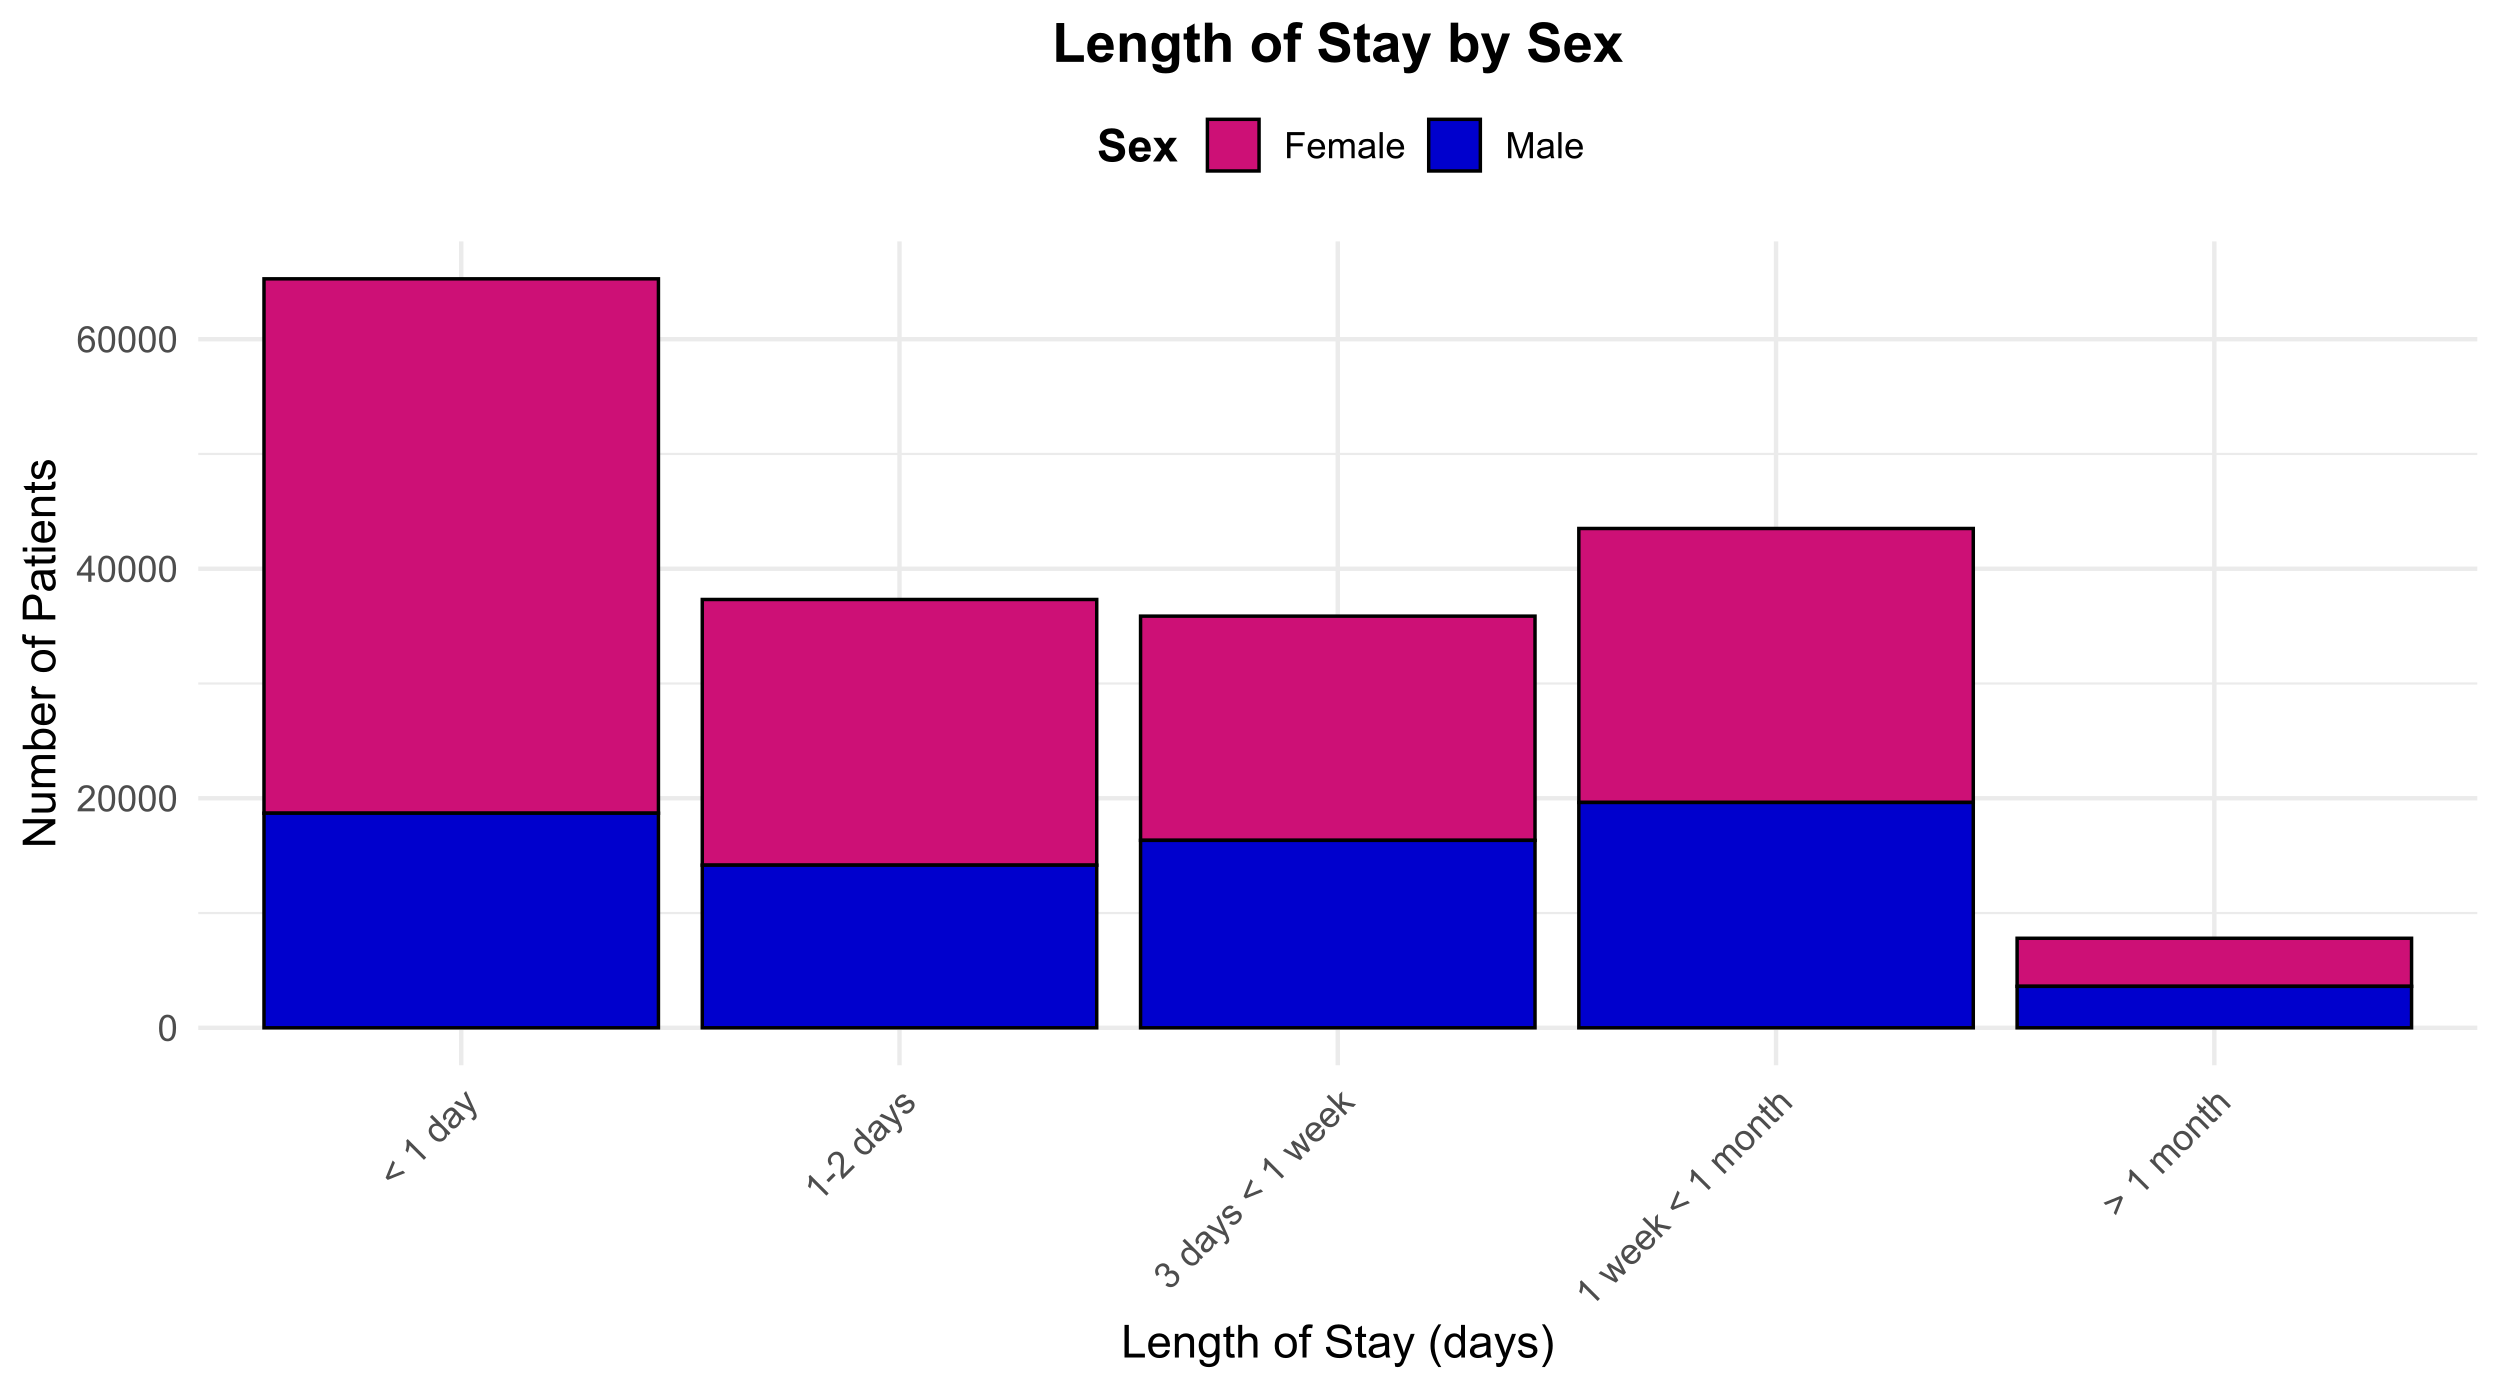
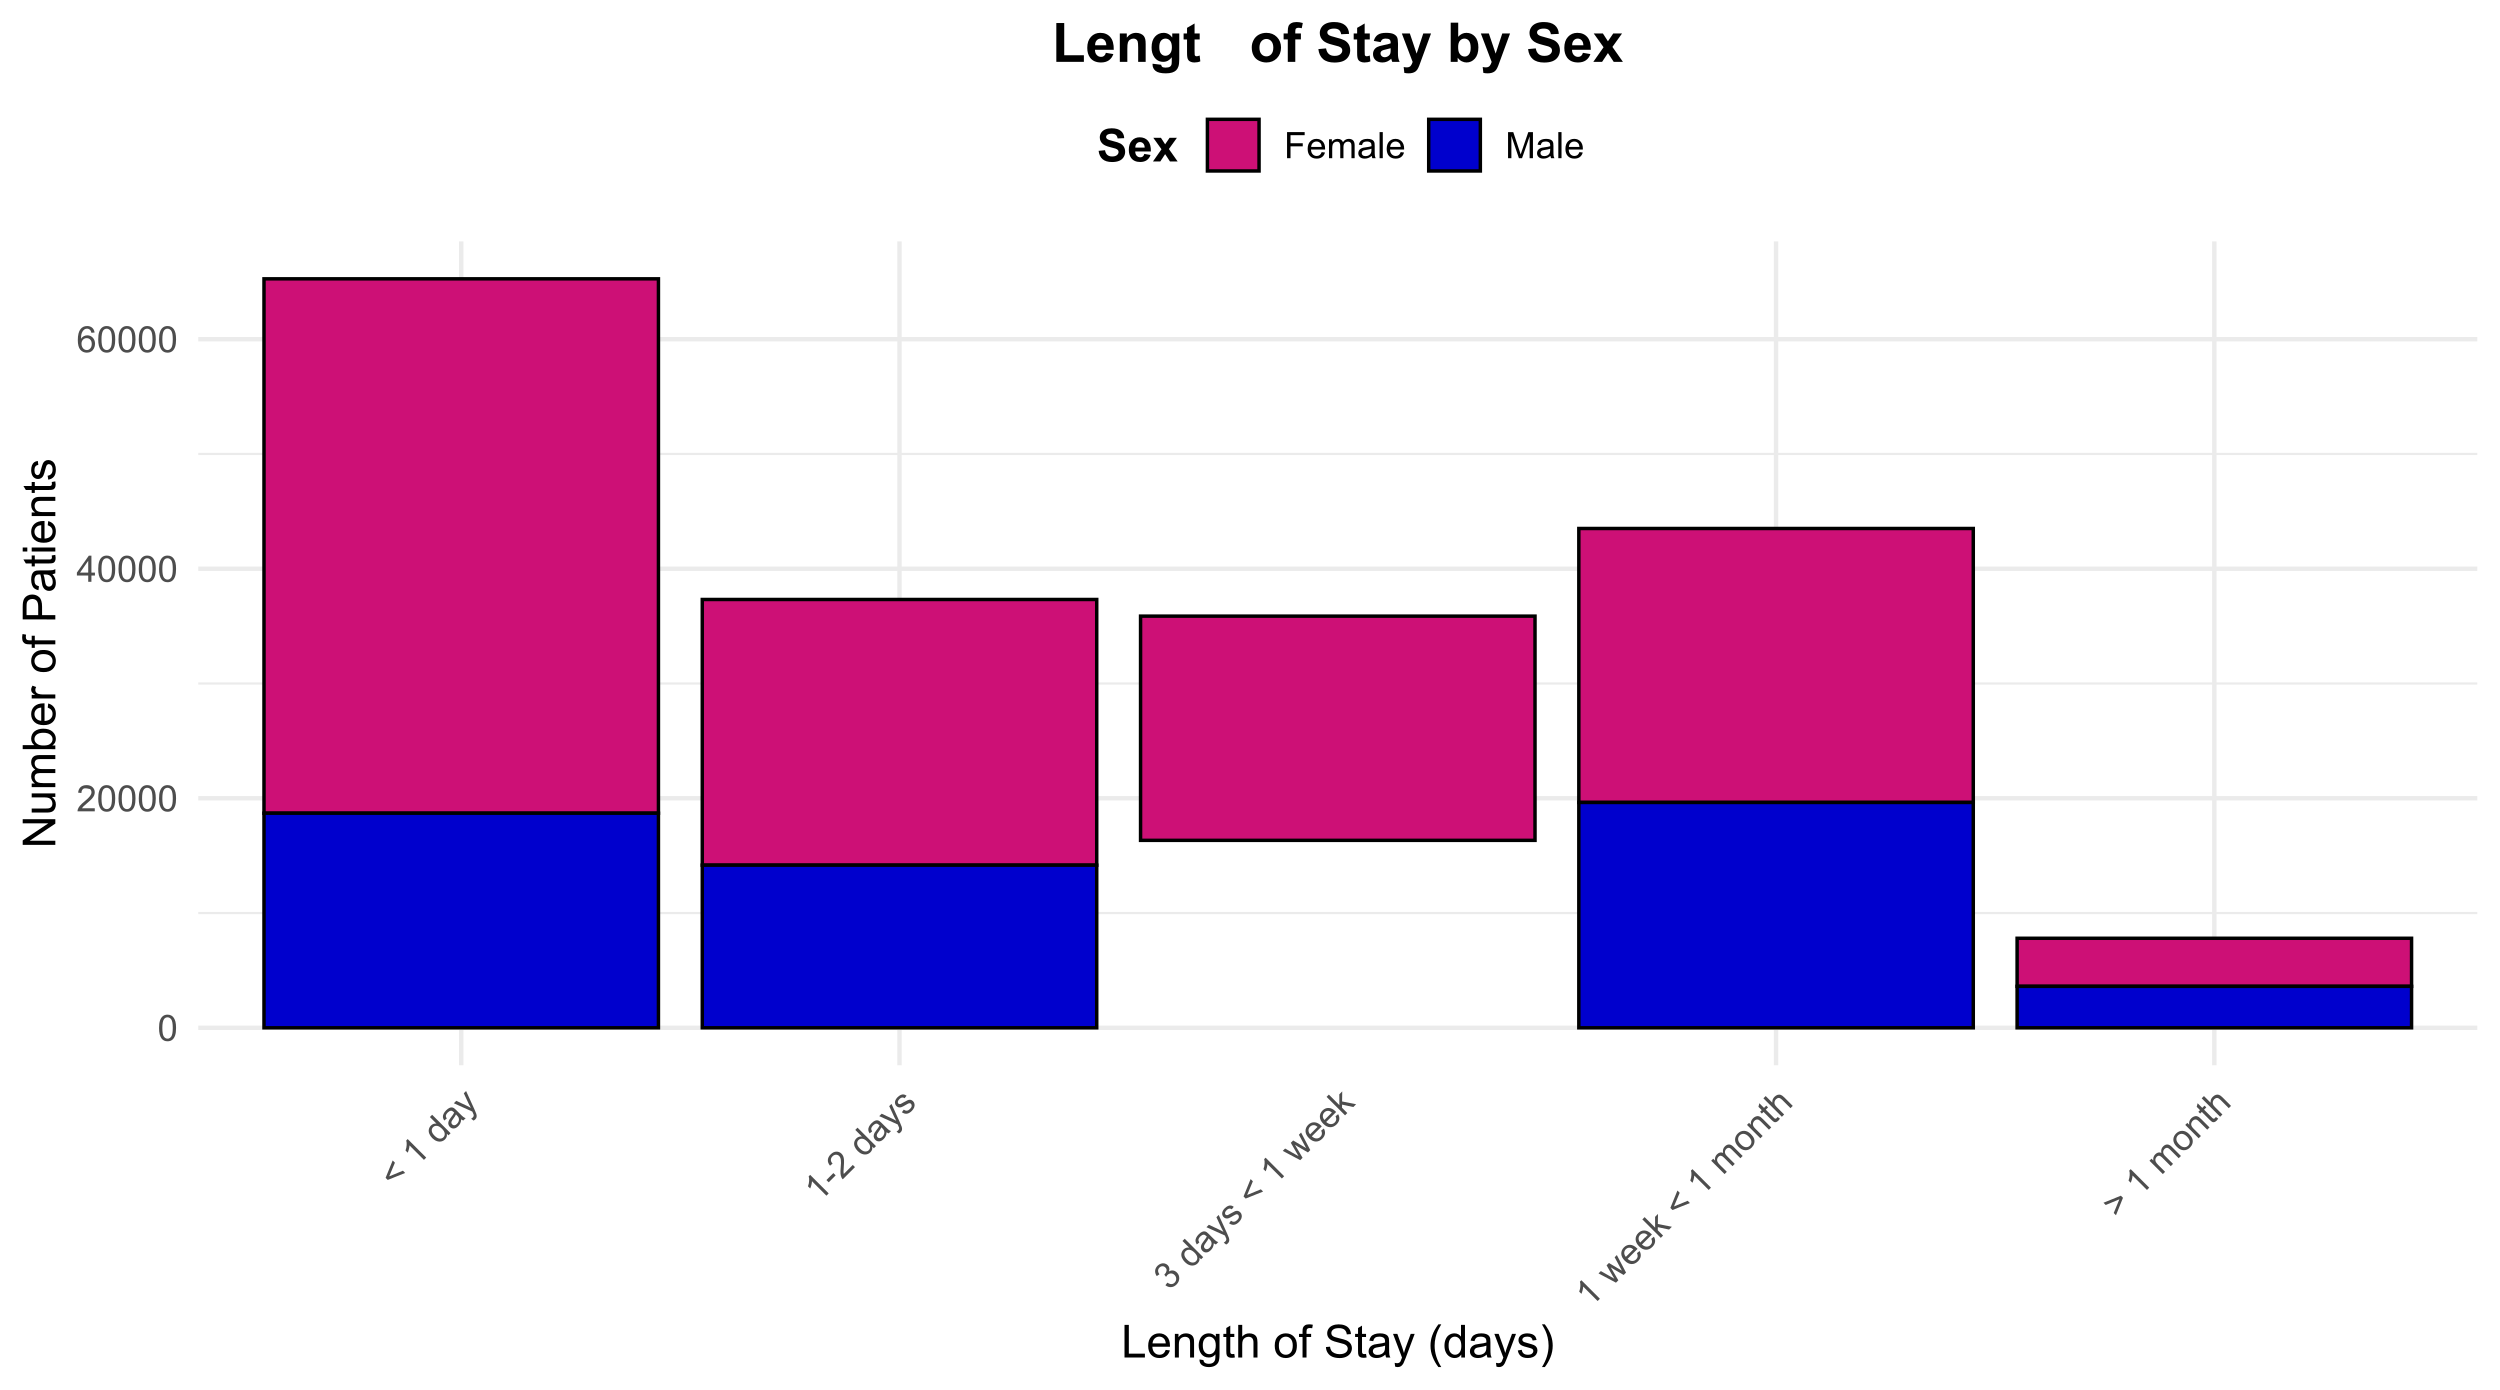
<svg xmlns="http://www.w3.org/2000/svg" xmlns:xlink="http://www.w3.org/1999/xlink" width="768pt" height="427pt" viewBox="0 0 768 427" version="1.1">
  <defs>
    <g>
      <symbol overflow="visible" id="glyph0-0">
        <path style="stroke:none;" d="M 1.398 0 L 1.398 -7 L 7 -7 L 7 0 Z M 1.574 -0.176 L 6.824 -0.176 L 6.824 -6.824 L 1.574 -6.824 Z M 1.574 -0.176 " />
      </symbol>
      <symbol overflow="visible" id="glyph0-1">
        <path style="stroke:none;" d="M 0.465 -3.953 C 0.461 -4.898 0.559 -5.66 0.758 -6.242 C 0.949 -6.816 1.238 -7.262 1.625 -7.578 C 2.008 -7.891 2.492 -8.051 3.078 -8.051 C 3.504 -8.051 3.883 -7.961 4.211 -7.789 C 4.535 -7.613 4.805 -7.363 5.016 -7.039 C 5.227 -6.711 5.391 -6.316 5.512 -5.848 C 5.629 -5.379 5.688 -4.746 5.691 -3.953 C 5.688 -3.012 5.594 -2.254 5.402 -1.676 C 5.207 -1.098 4.918 -0.648 4.535 -0.336 C 4.152 -0.02 3.664 0.133 3.078 0.137 C 2.301 0.133 1.695 -0.141 1.258 -0.695 C 0.727 -1.359 0.461 -2.445 0.465 -3.953 Z M 1.477 -3.953 C 1.477 -2.637 1.629 -1.762 1.938 -1.324 C 2.246 -0.887 2.625 -0.668 3.078 -0.672 C 3.527 -0.668 3.91 -0.887 4.219 -1.328 C 4.523 -1.762 4.676 -2.637 4.68 -3.953 C 4.676 -5.27 4.523 -6.145 4.219 -6.582 C 3.91 -7.012 3.523 -7.23 3.066 -7.234 C 2.613 -7.23 2.254 -7.039 1.984 -6.66 C 1.645 -6.172 1.477 -5.27 1.477 -3.953 Z M 1.477 -3.953 " />
      </symbol>
      <symbol overflow="visible" id="glyph0-2">
-         <path style="stroke:none;" d="M 5.637 -0.945 L 5.637 0 L 0.34 0 C 0.332 -0.234 0.367 -0.461 0.453 -0.684 C 0.586 -1.043 0.805 -1.398 1.102 -1.75 C 1.398 -2.098 1.828 -2.504 2.391 -2.965 C 3.258 -3.676 3.844 -4.238 4.156 -4.66 C 4.461 -5.074 4.617 -5.473 4.617 -5.848 C 4.617 -6.234 4.477 -6.562 4.195 -6.832 C 3.914 -7.098 3.551 -7.23 3.105 -7.234 C 2.629 -7.23 2.25 -7.09 1.969 -6.809 C 1.684 -6.523 1.539 -6.129 1.535 -5.629 L 0.523 -5.73 C 0.59 -6.484 0.852 -7.059 1.305 -7.457 C 1.754 -7.852 2.363 -8.051 3.129 -8.051 C 3.895 -8.051 4.5 -7.836 4.953 -7.41 C 5.398 -6.98 5.625 -6.453 5.629 -5.824 C 5.625 -5.504 5.559 -5.188 5.43 -4.879 C 5.297 -4.566 5.078 -4.238 4.777 -3.898 C 4.469 -3.555 3.965 -3.086 3.258 -2.488 C 2.668 -1.992 2.289 -1.656 2.121 -1.48 C 1.953 -1.301 1.812 -1.121 1.707 -0.945 Z M 5.637 -0.945 " />
+         <path style="stroke:none;" d="M 5.637 -0.945 L 5.637 0 L 0.34 0 C 0.332 -0.234 0.367 -0.461 0.453 -0.684 C 0.586 -1.043 0.805 -1.398 1.102 -1.75 C 1.398 -2.098 1.828 -2.504 2.391 -2.965 C 3.258 -3.676 3.844 -4.238 4.156 -4.66 C 4.461 -5.074 4.617 -5.473 4.617 -5.848 C 4.617 -6.234 4.477 -6.562 4.195 -6.832 C 2.629 -7.23 2.25 -7.09 1.969 -6.809 C 1.684 -6.523 1.539 -6.129 1.535 -5.629 L 0.523 -5.73 C 0.59 -6.484 0.852 -7.059 1.305 -7.457 C 1.754 -7.852 2.363 -8.051 3.129 -8.051 C 3.895 -8.051 4.5 -7.836 4.953 -7.41 C 5.398 -6.98 5.625 -6.453 5.629 -5.824 C 5.625 -5.504 5.559 -5.188 5.43 -4.879 C 5.297 -4.566 5.078 -4.238 4.777 -3.898 C 4.469 -3.555 3.965 -3.086 3.258 -2.488 C 2.668 -1.992 2.289 -1.656 2.121 -1.48 C 1.953 -1.301 1.812 -1.121 1.707 -0.945 Z M 5.637 -0.945 " />
      </symbol>
      <symbol overflow="visible" id="glyph0-3">
        <path style="stroke:none;" d="M 3.621 0 L 3.621 -1.918 L 0.141 -1.918 L 0.141 -2.82 L 3.801 -8.016 L 4.605 -8.016 L 4.605 -2.82 L 5.688 -2.82 L 5.688 -1.918 L 4.605 -1.918 L 4.605 0 Z M 3.621 -2.82 L 3.621 -6.438 L 1.109 -2.82 Z M 3.621 -2.82 " />
      </symbol>
      <symbol overflow="visible" id="glyph0-4">
        <path style="stroke:none;" d="M 5.574 -6.055 L 4.594 -5.977 C 4.504 -6.363 4.379 -6.645 4.223 -6.82 C 3.953 -7.102 3.625 -7.242 3.238 -7.242 C 2.922 -7.242 2.645 -7.152 2.41 -6.977 C 2.098 -6.75 1.855 -6.422 1.676 -5.988 C 1.496 -5.551 1.402 -4.93 1.398 -4.133 C 1.633 -4.492 1.922 -4.762 2.27 -4.938 C 2.609 -5.109 2.969 -5.195 3.348 -5.199 C 4 -5.195 4.559 -4.953 5.023 -4.473 C 5.48 -3.988 5.711 -3.367 5.715 -2.602 C 5.711 -2.098 5.602 -1.629 5.387 -1.199 C 5.168 -0.766 4.871 -0.434 4.492 -0.207 C 4.113 0.023 3.684 0.133 3.203 0.137 C 2.379 0.133 1.711 -0.164 1.195 -0.766 C 0.68 -1.367 0.422 -2.363 0.422 -3.75 C 0.422 -5.297 0.707 -6.422 1.281 -7.133 C 1.777 -7.742 2.449 -8.051 3.297 -8.051 C 3.926 -8.051 4.441 -7.871 4.848 -7.52 C 5.246 -7.16 5.488 -6.672 5.574 -6.055 Z M 1.555 -2.598 C 1.551 -2.254 1.625 -1.93 1.77 -1.625 C 1.91 -1.312 2.109 -1.078 2.371 -0.914 C 2.629 -0.75 2.902 -0.668 3.188 -0.672 C 3.602 -0.668 3.957 -0.836 4.258 -1.176 C 4.555 -1.508 4.703 -1.965 4.707 -2.543 C 4.703 -3.098 4.559 -3.531 4.266 -3.852 C 3.969 -4.168 3.594 -4.328 3.148 -4.332 C 2.703 -4.328 2.328 -4.168 2.02 -3.852 C 1.707 -3.531 1.551 -3.113 1.555 -2.598 Z M 1.555 -2.598 " />
      </symbol>
      <symbol overflow="visible" id="glyph0-5">
        <path style="stroke:none;" d="M 0.918 0 L 0.918 -8.016 L 6.328 -8.016 L 6.328 -7.07 L 1.98 -7.07 L 1.98 -4.59 L 5.742 -4.59 L 5.742 -3.641 L 1.98 -3.641 L 1.98 0 Z M 0.918 0 " />
      </symbol>
      <symbol overflow="visible" id="glyph0-6">
        <path style="stroke:none;" d="M 4.715 -1.871 L 5.73 -1.746 C 5.57 -1.148 5.273 -0.684 4.84 -0.359 C 4.402 -0.031 3.848 0.129 3.176 0.133 C 2.324 0.129 1.648 -0.129 1.156 -0.652 C 0.656 -1.172 0.41 -1.906 0.41 -2.855 C 0.41 -3.828 0.66 -4.586 1.164 -5.129 C 1.664 -5.664 2.316 -5.934 3.121 -5.938 C 3.898 -5.934 4.535 -5.672 5.027 -5.145 C 5.52 -4.613 5.766 -3.867 5.766 -2.914 C 5.766 -2.852 5.762 -2.766 5.758 -2.652 L 1.426 -2.652 C 1.457 -2.012 1.641 -1.523 1.969 -1.188 C 2.293 -0.848 2.695 -0.68 3.184 -0.68 C 3.539 -0.68 3.848 -0.773 4.105 -0.961 C 4.359 -1.148 4.562 -1.449 4.715 -1.871 Z M 1.48 -3.461 L 4.727 -3.461 C 4.68 -3.949 4.555 -4.316 4.352 -4.562 C 4.035 -4.938 3.629 -5.125 3.133 -5.129 C 2.68 -5.125 2.301 -4.977 1.992 -4.676 C 1.684 -4.371 1.512 -3.965 1.48 -3.461 Z M 1.48 -3.461 " />
      </symbol>
      <symbol overflow="visible" id="glyph0-7">
        <path style="stroke:none;" d="M 0.738 0 L 0.738 -5.809 L 1.617 -5.809 L 1.617 -4.992 C 1.797 -5.273 2.039 -5.5 2.344 -5.676 C 2.648 -5.848 2.992 -5.934 3.379 -5.938 C 3.805 -5.934 4.156 -5.844 4.438 -5.668 C 4.711 -5.488 4.906 -5.242 5.02 -4.922 C 5.477 -5.598 6.074 -5.934 6.812 -5.938 C 7.387 -5.934 7.832 -5.773 8.145 -5.457 C 8.453 -5.137 8.605 -4.648 8.609 -3.988 L 8.609 0 L 7.629 0 L 7.629 -3.66 C 7.629 -4.051 7.594 -4.332 7.531 -4.508 C 7.465 -4.68 7.352 -4.82 7.184 -4.926 C 7.016 -5.031 6.816 -5.086 6.594 -5.086 C 6.184 -5.086 5.848 -4.949 5.578 -4.676 C 5.305 -4.402 5.168 -3.969 5.172 -3.375 L 5.172 0 L 4.188 0 L 4.188 -3.773 C 4.184 -4.211 4.102 -4.539 3.945 -4.758 C 3.781 -4.977 3.52 -5.086 3.16 -5.086 C 2.879 -5.086 2.625 -5.012 2.391 -4.867 C 2.156 -4.719 1.984 -4.504 1.879 -4.227 C 1.773 -3.941 1.723 -3.539 1.723 -3.012 L 1.723 0 Z M 0.738 0 " />
      </symbol>
      <symbol overflow="visible" id="glyph0-8">
        <path style="stroke:none;" d="M 4.527 -0.715 C 4.16 -0.402 3.809 -0.184 3.473 -0.059 C 3.133 0.066 2.773 0.129 2.391 0.133 C 1.75 0.129 1.258 -0.023 0.918 -0.336 C 0.574 -0.645 0.402 -1.043 0.406 -1.531 C 0.402 -1.812 0.469 -2.074 0.598 -2.309 C 0.727 -2.543 0.895 -2.73 1.105 -2.875 C 1.312 -3.016 1.551 -3.125 1.816 -3.199 C 2.008 -3.25 2.297 -3.297 2.691 -3.348 C 3.48 -3.438 4.066 -3.551 4.445 -3.688 C 4.449 -3.816 4.453 -3.902 4.453 -3.941 C 4.453 -4.34 4.359 -4.621 4.172 -4.789 C 3.922 -5.008 3.547 -5.121 3.051 -5.125 C 2.586 -5.121 2.242 -5.039 2.023 -4.879 C 1.801 -4.715 1.641 -4.43 1.535 -4.02 L 0.574 -4.152 C 0.66 -4.562 0.805 -4.895 1.008 -5.148 C 1.207 -5.398 1.496 -5.594 1.875 -5.73 C 2.254 -5.867 2.691 -5.934 3.195 -5.938 C 3.688 -5.934 4.09 -5.875 4.402 -5.762 C 4.707 -5.645 4.938 -5.5 5.086 -5.324 C 5.23 -5.145 5.332 -4.922 5.391 -4.652 C 5.422 -4.484 5.438 -4.18 5.441 -3.746 L 5.441 -2.434 C 5.438 -1.516 5.457 -0.938 5.504 -0.695 C 5.543 -0.449 5.629 -0.219 5.754 0 L 4.727 0 C 4.621 -0.203 4.555 -0.441 4.527 -0.715 Z M 4.445 -2.914 C 4.086 -2.766 3.551 -2.645 2.84 -2.543 C 2.43 -2.484 2.141 -2.418 1.977 -2.348 C 1.805 -2.273 1.676 -2.168 1.59 -2.027 C 1.496 -1.887 1.453 -1.73 1.453 -1.559 C 1.453 -1.293 1.551 -1.074 1.75 -0.902 C 1.949 -0.727 2.242 -0.637 2.625 -0.641 C 3.004 -0.637 3.34 -0.719 3.637 -0.887 C 3.93 -1.051 4.148 -1.281 4.289 -1.57 C 4.391 -1.789 4.441 -2.117 4.445 -2.555 Z M 4.445 -2.914 " />
      </symbol>
      <symbol overflow="visible" id="glyph0-9">
        <path style="stroke:none;" d="M 0.715 0 L 0.715 -8.016 L 1.699 -8.016 L 1.699 0 Z M 0.715 0 " />
      </symbol>
      <symbol overflow="visible" id="glyph0-10">
        <path style="stroke:none;" d="M 0.832 0 L 0.832 -8.016 L 2.43 -8.016 L 4.324 -2.34 C 4.5 -1.809 4.625 -1.414 4.707 -1.152 C 4.793 -1.441 4.938 -1.871 5.137 -2.438 L 7.055 -8.016 L 8.48 -8.016 L 8.48 0 L 7.461 0 L 7.461 -6.711 L 5.129 0 L 4.172 0 L 1.855 -6.824 L 1.855 0 Z M 0.832 0 " />
      </symbol>
      <symbol overflow="visible" id="glyph1-0">
        <path style="stroke:none;" d="M 0.988 -0.988 L -3.961 -5.941 L 0 -9.898 L 4.949 -4.949 Z M 0.988 -1.238 L 4.703 -4.949 L 0 -9.652 L -3.711 -5.941 Z M 0.988 -1.238 " />
      </symbol>
      <symbol overflow="visible" id="glyph1-1">
        <path style="stroke:none;" d="M -2.047 -2.91 L -2.695 -3.562 L -0.527 -8.902 L 0.168 -8.211 L -1.59 -4.012 L 2.621 -5.754 L 3.312 -5.062 Z M -2.047 -2.91 " />
      </symbol>
      <symbol overflow="visible" id="glyph1-2">
        <path style="stroke:none;" d="" />
      </symbol>
      <symbol overflow="visible" id="glyph1-3">
        <path style="stroke:none;" d="M 2.949 -2.949 L 2.254 -2.254 L -2.18 -6.691 C -2.188 -6.363 -2.246 -5.98 -2.359 -5.551 C -2.469 -5.113 -2.594 -4.75 -2.734 -4.457 L -3.406 -5.133 C -3.195 -5.703 -3.078 -6.262 -3.051 -6.816 C -3.016 -7.363 -3.062 -7.824 -3.191 -8.195 L -2.742 -8.645 Z M 2.949 -2.949 " />
      </symbol>
      <symbol overflow="visible" id="glyph1-4">
        <path style="stroke:none;" d="M 3.188 -3.188 L 2.668 -3.703 C 2.809 -3.035 2.629 -2.449 2.129 -1.945 C 1.801 -1.617 1.41 -1.406 0.957 -1.312 C 0.496 -1.219 0.035 -1.258 -0.438 -1.43 C -0.91 -1.602 -1.355 -1.898 -1.777 -2.32 C -2.184 -2.727 -2.488 -3.164 -2.688 -3.641 C -2.883 -4.109 -2.934 -4.57 -2.84 -5.023 C -2.742 -5.469 -2.527 -5.863 -2.191 -6.207 C -1.941 -6.449 -1.668 -6.617 -1.375 -6.711 C -1.074 -6.797 -0.781 -6.82 -0.496 -6.773 L -2.527 -8.809 L -1.836 -9.5 L 3.832 -3.832 Z M -1.062 -3.035 C -0.531 -2.508 -0.031 -2.223 0.449 -2.188 C 0.93 -2.145 1.32 -2.277 1.625 -2.582 C 1.926 -2.883 2.062 -3.266 2.027 -3.73 C 1.988 -4.191 1.715 -4.68 1.207 -5.191 C 0.645 -5.75 0.125 -6.051 -0.355 -6.102 C -0.832 -6.145 -1.23 -6.012 -1.551 -5.695 C -1.859 -5.383 -1.992 -4.996 -1.945 -4.539 C -1.898 -4.078 -1.602 -3.578 -1.062 -3.035 Z M -1.062 -3.035 " />
      </symbol>
      <symbol overflow="visible" id="glyph1-5">
        <path style="stroke:none;" d="M 2.695 -3.707 C 2.656 -3.227 2.562 -2.824 2.414 -2.5 C 2.266 -2.168 2.055 -1.867 1.781 -1.598 C 1.328 -1.145 0.871 -0.906 0.41 -0.887 C -0.051 -0.863 -0.453 -1.023 -0.797 -1.367 C -0.996 -1.566 -1.133 -1.797 -1.211 -2.059 C -1.285 -2.312 -1.297 -2.566 -1.25 -2.816 C -1.199 -3.062 -1.109 -3.305 -0.977 -3.547 C -0.875 -3.715 -0.703 -3.957 -0.465 -4.27 C 0.031 -4.895 0.363 -5.387 0.539 -5.75 C 0.445 -5.844 0.383 -5.906 0.359 -5.938 C 0.074 -6.215 -0.188 -6.352 -0.438 -6.34 C -0.77 -6.316 -1.113 -6.129 -1.465 -5.781 C -1.793 -5.449 -1.977 -5.148 -2.02 -4.883 C -2.059 -4.609 -1.969 -4.293 -1.754 -3.93 L -2.527 -3.34 C -2.754 -3.691 -2.891 -4.027 -2.93 -4.352 C -2.965 -4.668 -2.895 -5.012 -2.727 -5.379 C -2.555 -5.746 -2.293 -6.105 -1.941 -6.457 C -1.586 -6.809 -1.262 -7.051 -0.961 -7.188 C -0.66 -7.324 -0.395 -7.383 -0.168 -7.359 C 0.062 -7.336 0.289 -7.25 0.523 -7.105 C 0.66 -7.008 0.887 -6.805 1.199 -6.496 L 2.125 -5.57 C 2.77 -4.918 3.195 -4.523 3.398 -4.383 C 3.598 -4.242 3.82 -4.137 4.066 -4.066 L 3.34 -3.34 C 3.121 -3.41 2.906 -3.531 2.695 -3.707 Z M 1.082 -5.203 C 0.93 -4.848 0.637 -4.379 0.207 -3.805 C -0.039 -3.473 -0.191 -3.227 -0.258 -3.059 C -0.324 -2.887 -0.34 -2.719 -0.305 -2.559 C -0.27 -2.391 -0.191 -2.246 -0.074 -2.129 C 0.109 -1.941 0.332 -1.859 0.598 -1.875 C 0.863 -1.891 1.129 -2.035 1.402 -2.309 C 1.668 -2.574 1.848 -2.871 1.941 -3.199 C 2.031 -3.523 2.027 -3.836 1.922 -4.141 C 1.836 -4.371 1.641 -4.641 1.34 -4.949 Z M 1.082 -5.203 " />
      </symbol>
      <symbol overflow="visible" id="glyph1-6">
        <path style="stroke:none;" d="M 2.074 1.09 L 1.344 0.516 C 1.531 0.402 1.684 0.289 1.801 0.18 C 1.953 0.023 2.051 -0.125 2.094 -0.27 C 2.133 -0.414 2.141 -0.562 2.109 -0.715 C 2.082 -0.828 1.977 -1.07 1.801 -1.445 C 1.77 -1.496 1.734 -1.574 1.695 -1.68 L -3.98 -4.234 L -3.23 -4.984 L 0.004 -3.461 C 0.414 -3.27 0.832 -3.051 1.254 -2.809 C 1.012 -3.203 0.793 -3.613 0.602 -4.031 L -0.914 -7.301 L -0.215 -7.996 L 2.398 -2.258 C 2.68 -1.637 2.859 -1.199 2.938 -0.938 C 3.039 -0.582 3.066 -0.27 3.016 -0.004 C 2.961 0.262 2.824 0.504 2.605 0.727 C 2.469 0.859 2.293 0.98 2.074 1.09 Z M 2.074 1.09 " />
      </symbol>
      <symbol overflow="visible" id="glyph1-7">
        <path style="stroke:none;" d="M -1.449 -1.953 L -2.148 -2.652 L -0.012 -4.793 L 0.688 -4.09 Z M -1.449 -1.953 " />
      </symbol>
      <symbol overflow="visible" id="glyph1-8">
        <path style="stroke:none;" d="M 3.316 -4.656 L 3.988 -3.988 L 0.238 -0.238 C 0.066 -0.398 -0.066 -0.586 -0.164 -0.805 C -0.32 -1.152 -0.418 -1.559 -0.457 -2.016 C -0.496 -2.473 -0.477 -3.062 -0.406 -3.785 C -0.289 -4.906 -0.273 -5.723 -0.355 -6.234 C -0.434 -6.746 -0.605 -7.133 -0.871 -7.398 C -1.145 -7.672 -1.477 -7.805 -1.863 -7.801 C -2.25 -7.789 -2.602 -7.629 -2.918 -7.312 C -3.254 -6.977 -3.422 -6.605 -3.422 -6.203 C -3.422 -5.801 -3.242 -5.422 -2.891 -5.066 L -3.68 -4.426 C -4.164 -5.004 -4.387 -5.594 -4.348 -6.195 C -4.309 -6.793 -4.02 -7.363 -3.48 -7.902 C -2.934 -8.445 -2.352 -8.727 -1.734 -8.742 C -1.117 -8.758 -0.586 -8.543 -0.141 -8.098 C 0.086 -7.871 0.262 -7.602 0.387 -7.289 C 0.512 -6.977 0.586 -6.59 0.617 -6.133 C 0.641 -5.676 0.617 -4.984 0.547 -4.062 C 0.477 -3.289 0.445 -2.785 0.453 -2.543 C 0.457 -2.301 0.488 -2.078 0.539 -1.875 Z M 3.316 -4.656 " />
      </symbol>
      <symbol overflow="visible" id="glyph1-9">
        <path style="stroke:none;" d="M -0.98 -1.469 L -0.402 -2.266 C -0.086 -2.027 0.23 -1.922 0.555 -1.953 C 0.875 -1.98 1.195 -2.156 1.516 -2.477 C 1.832 -2.793 2.004 -3.094 2.031 -3.379 C 2.055 -3.664 1.98 -3.895 1.805 -4.07 C 1.648 -4.227 1.457 -4.281 1.23 -4.238 C 1.07 -4.199 0.754 -4.043 0.281 -3.762 C -0.355 -3.379 -0.82 -3.137 -1.113 -3.035 C -1.402 -2.934 -1.68 -2.914 -1.953 -2.977 C -2.219 -3.039 -2.453 -3.172 -2.656 -3.375 C -2.836 -3.559 -2.965 -3.77 -3.039 -4.012 C -3.109 -4.25 -3.125 -4.492 -3.086 -4.742 C -3.055 -4.926 -2.973 -5.141 -2.844 -5.387 C -2.711 -5.625 -2.539 -5.855 -2.328 -6.07 C -2 -6.391 -1.672 -6.625 -1.34 -6.781 C -1 -6.93 -0.695 -6.984 -0.422 -6.941 C -0.148 -6.898 0.141 -6.766 0.453 -6.547 L -0.137 -5.773 C -0.375 -5.949 -0.629 -6.027 -0.898 -6 C -1.164 -5.969 -1.434 -5.816 -1.707 -5.551 C -2.02 -5.227 -2.195 -4.945 -2.23 -4.707 C -2.258 -4.461 -2.203 -4.27 -2.066 -4.129 C -1.973 -4.039 -1.863 -3.988 -1.734 -3.973 C -1.602 -3.953 -1.449 -3.977 -1.285 -4.051 C -1.184 -4.09 -0.922 -4.238 -0.492 -4.488 C 0.133 -4.848 0.582 -5.082 0.863 -5.195 C 1.137 -5.305 1.414 -5.336 1.688 -5.289 C 1.957 -5.238 2.211 -5.094 2.449 -4.859 C 2.68 -4.625 2.828 -4.34 2.898 -4 C 2.965 -3.66 2.93 -3.309 2.789 -2.941 C 2.645 -2.574 2.41 -2.227 2.094 -1.906 C 1.555 -1.367 1.039 -1.074 0.539 -1.02 C 0.039 -0.961 -0.465 -1.109 -0.98 -1.469 Z M -0.98 -1.469 " />
      </symbol>
      <symbol overflow="visible" id="glyph1-10">
        <path style="stroke:none;" d="M -1.164 -1.828 L -0.562 -2.617 C -0.086 -2.301 0.332 -2.152 0.699 -2.172 C 1.062 -2.188 1.387 -2.336 1.664 -2.613 C 1.988 -2.941 2.148 -3.328 2.148 -3.781 C 2.145 -4.23 1.977 -4.625 1.648 -4.965 C 1.324 -5.281 0.957 -5.441 0.543 -5.441 C 0.125 -5.438 -0.242 -5.277 -0.566 -4.957 C -0.695 -4.824 -0.832 -4.633 -0.977 -4.391 L -1.512 -5.078 C -1.457 -5.117 -1.414 -5.152 -1.391 -5.184 C -1.094 -5.477 -0.906 -5.82 -0.824 -6.211 C -0.738 -6.602 -0.859 -6.957 -1.184 -7.285 C -1.438 -7.535 -1.734 -7.66 -2.074 -7.66 C -2.414 -7.652 -2.719 -7.516 -2.996 -7.242 C -3.262 -6.969 -3.402 -6.656 -3.418 -6.309 C -3.426 -5.957 -3.289 -5.586 -3 -5.195 L -3.82 -4.625 C -4.203 -5.172 -4.371 -5.727 -4.324 -6.289 C -4.277 -6.844 -4.031 -7.348 -3.586 -7.801 C -3.273 -8.105 -2.922 -8.324 -2.531 -8.457 C -2.137 -8.582 -1.754 -8.602 -1.391 -8.508 C -1.02 -8.414 -0.707 -8.238 -0.453 -7.984 C -0.203 -7.738 -0.051 -7.449 0.02 -7.117 C 0.086 -6.785 0.055 -6.43 -0.086 -6.055 C 0.328 -6.309 0.746 -6.41 1.176 -6.355 C 1.602 -6.297 2 -6.086 2.371 -5.719 C 2.863 -5.223 3.102 -4.621 3.086 -3.918 C 3.066 -3.211 2.781 -2.582 2.234 -2.035 C 1.734 -1.535 1.176 -1.27 0.551 -1.238 C -0.074 -1.203 -0.645 -1.402 -1.164 -1.828 Z M -1.164 -1.828 " />
      </symbol>
      <symbol overflow="visible" id="glyph1-11">
        <path style="stroke:none;" d="M 1.281 -1.281 L -4.082 -4.129 L -3.363 -4.848 L -0.34 -3.133 L 0.785 -2.496 C 0.75 -2.547 0.539 -2.898 0.152 -3.555 L -1.602 -6.613 L -0.887 -7.328 L 2.113 -5.562 L 3.102 -4.98 L 2.543 -6.008 L 0.875 -9.086 L 1.551 -9.766 L 4.375 -4.375 L 3.652 -3.652 L 0.539 -5.457 L -0.32 -5.996 L 2.008 -2.008 Z M 1.281 -1.281 " />
      </symbol>
      <symbol overflow="visible" id="glyph1-12">
        <path style="stroke:none;" d="M 2.012 -4.656 L 2.82 -5.285 C 3.121 -4.75 3.238 -4.211 3.164 -3.676 C 3.09 -3.137 2.812 -2.629 2.34 -2.152 C 1.734 -1.551 1.074 -1.262 0.355 -1.281 C -0.367 -1.297 -1.059 -1.641 -1.73 -2.309 C -2.418 -2.996 -2.777 -3.707 -2.805 -4.449 C -2.828 -5.184 -2.559 -5.836 -1.992 -6.406 C -1.441 -6.953 -0.805 -7.215 -0.086 -7.191 C 0.637 -7.16 1.336 -6.809 2.016 -6.137 C 2.055 -6.09 2.113 -6.027 2.195 -5.949 L -0.867 -2.887 C -0.391 -2.457 0.082 -2.238 0.551 -2.23 C 1.02 -2.219 1.426 -2.387 1.77 -2.73 C 2.023 -2.984 2.172 -3.266 2.223 -3.582 C 2.266 -3.895 2.195 -4.254 2.012 -4.656 Z M -1.398 -3.496 L 0.895 -5.789 C 0.516 -6.102 0.172 -6.273 -0.148 -6.305 C -0.633 -6.348 -1.055 -6.191 -1.41 -5.844 C -1.727 -5.52 -1.887 -5.145 -1.895 -4.715 C -1.895 -4.281 -1.73 -3.875 -1.398 -3.496 Z M -1.398 -3.496 " />
      </symbol>
      <symbol overflow="visible" id="glyph1-13">
        <path style="stroke:none;" d="M 0.527 -0.527 L -5.145 -6.195 L -4.445 -6.891 L -1.215 -3.656 L -1.238 -6.977 L -0.336 -7.879 L -0.383 -4.785 L 3.93 -3.93 L 3.07 -3.07 L -0.387 -3.812 L -0.406 -2.852 L 1.223 -1.223 Z M 0.527 -0.527 " />
      </symbol>
      <symbol overflow="visible" id="glyph1-14">
        <path style="stroke:none;" d="M 0.523 -0.523 L -3.586 -4.629 L -2.961 -5.25 L -2.387 -4.676 C -2.457 -5.004 -2.449 -5.336 -2.355 -5.676 C -2.262 -6.008 -2.078 -6.312 -1.809 -6.59 C -1.5 -6.891 -1.188 -7.078 -0.871 -7.148 C -0.547 -7.215 -0.234 -7.176 0.07 -7.031 C -0.086 -7.836 0.094 -8.496 0.617 -9.02 C 1.023 -9.422 1.449 -9.621 1.895 -9.617 C 2.336 -9.609 2.797 -9.375 3.27 -8.906 L 6.086 -6.086 L 5.395 -5.395 L 2.809 -7.98 C 2.527 -8.258 2.305 -8.434 2.137 -8.516 C 1.969 -8.59 1.789 -8.609 1.598 -8.566 C 1.402 -8.52 1.227 -8.418 1.066 -8.262 C 0.777 -7.973 0.633 -7.637 0.633 -7.254 C 0.633 -6.871 0.844 -6.465 1.273 -6.043 L 3.656 -3.656 L 2.961 -2.961 L 0.293 -5.629 C -0.016 -5.938 -0.301 -6.113 -0.57 -6.156 C -0.836 -6.195 -1.102 -6.086 -1.359 -5.832 C -1.555 -5.633 -1.684 -5.402 -1.75 -5.133 C -1.809 -4.863 -1.777 -4.59 -1.656 -4.32 C -1.531 -4.043 -1.285 -3.719 -0.914 -3.348 L 1.219 -1.219 Z M 0.523 -0.523 " />
      </symbol>
      <symbol overflow="visible" id="glyph1-15">
        <path style="stroke:none;" d="M -1.789 -2.316 C -2.547 -3.074 -2.902 -3.852 -2.848 -4.641 C -2.797 -5.297 -2.516 -5.879 -2.012 -6.387 C -1.441 -6.949 -0.797 -7.223 -0.07 -7.215 C 0.656 -7.199 1.344 -6.871 2 -6.223 C 2.523 -5.691 2.859 -5.195 3.008 -4.734 C 3.148 -4.273 3.156 -3.805 3.023 -3.336 C 2.887 -2.863 2.637 -2.453 2.281 -2.098 C 1.703 -1.52 1.055 -1.238 0.332 -1.254 C -0.391 -1.27 -1.094 -1.621 -1.789 -2.316 Z M -1.074 -3.031 C -0.543 -2.5 -0.039 -2.223 0.449 -2.191 C 0.938 -2.16 1.359 -2.316 1.711 -2.668 C 2.055 -3.012 2.207 -3.434 2.176 -3.926 C 2.137 -4.418 1.852 -4.934 1.32 -5.473 C 0.809 -5.98 0.312 -6.25 -0.18 -6.281 C -0.672 -6.312 -1.09 -6.156 -1.434 -5.812 C -1.781 -5.461 -1.941 -5.039 -1.91 -4.555 C -1.879 -4.062 -1.598 -3.555 -1.074 -3.031 Z M -1.074 -3.031 " />
      </symbol>
      <symbol overflow="visible" id="glyph1-16">
        <path style="stroke:none;" d="M 0.523 -0.523 L -3.586 -4.629 L -2.957 -5.254 L -2.375 -4.672 C -2.52 -5.422 -2.309 -6.086 -1.742 -6.656 C -1.492 -6.902 -1.223 -7.082 -0.926 -7.203 C -0.629 -7.32 -0.355 -7.359 -0.113 -7.32 C 0.137 -7.273 0.375 -7.176 0.617 -7.023 C 0.77 -6.918 1.012 -6.703 1.336 -6.383 L 3.859 -3.859 L 3.164 -3.164 L 0.664 -5.66 C 0.375 -5.941 0.141 -6.125 -0.051 -6.215 C -0.242 -6.301 -0.449 -6.316 -0.676 -6.266 C -0.895 -6.207 -1.102 -6.09 -1.289 -5.906 C -1.582 -5.609 -1.742 -5.258 -1.77 -4.855 C -1.797 -4.449 -1.547 -3.984 -1.023 -3.461 L 1.219 -1.219 Z M 0.523 -0.523 " />
      </symbol>
      <symbol overflow="visible" id="glyph1-17">
        <path style="stroke:none;" d="M 1.418 -2.664 L 2.133 -2.148 C 1.977 -1.91 1.82 -1.715 1.672 -1.562 C 1.414 -1.309 1.18 -1.152 0.961 -1.094 C 0.742 -1.031 0.539 -1.039 0.352 -1.113 C 0.164 -1.188 -0.137 -1.434 -0.555 -1.852 L -2.914 -4.215 L -3.426 -3.703 L -3.969 -4.246 L -3.457 -4.758 L -4.473 -5.773 L -4.199 -6.883 L -2.766 -5.449 L -2.066 -6.148 L -1.523 -5.605 L -2.223 -4.906 L 0.18 -2.504 C 0.375 -2.301 0.516 -2.188 0.598 -2.16 C 0.676 -2.125 0.758 -2.121 0.852 -2.145 C 0.938 -2.164 1.035 -2.227 1.141 -2.332 C 1.215 -2.41 1.309 -2.52 1.418 -2.664 Z M 1.418 -2.664 " />
      </symbol>
      <symbol overflow="visible" id="glyph1-18">
        <path style="stroke:none;" d="M 0.523 -0.523 L -5.148 -6.191 L -4.449 -6.887 L -2.418 -4.852 C -2.469 -5.555 -2.246 -6.152 -1.75 -6.648 C -1.445 -6.949 -1.121 -7.152 -0.777 -7.262 C -0.43 -7.363 -0.105 -7.359 0.199 -7.246 C 0.504 -7.129 0.859 -6.871 1.266 -6.469 L 3.867 -3.867 L 3.172 -3.172 L 0.57 -5.773 C 0.219 -6.117 -0.105 -6.297 -0.418 -6.309 C -0.723 -6.312 -1.016 -6.18 -1.297 -5.906 C -1.5 -5.695 -1.641 -5.445 -1.715 -5.16 C -1.789 -4.871 -1.773 -4.598 -1.668 -4.34 C -1.562 -4.078 -1.348 -3.785 -1.027 -3.465 L 1.219 -1.219 Z M 0.523 -0.523 " />
      </symbol>
      <symbol overflow="visible" id="glyph1-19">
        <path style="stroke:none;" d="M 1.711 -6.668 L -0.441 -1.309 L -1.133 -2 L 0.605 -6.207 L -3.59 -4.453 L -4.281 -5.148 L 1.059 -7.316 Z M 1.711 -6.668 " />
      </symbol>
      <symbol overflow="visible" id="glyph2-0">
        <path style="stroke:none;" d="M 1.75 0 L 1.75 -8.75 L 8.75 -8.75 L 8.75 0 Z M 1.969 -0.219 L 8.531 -0.219 L 8.531 -8.531 L 1.969 -8.531 Z M 1.969 -0.219 " />
      </symbol>
      <symbol overflow="visible" id="glyph2-1">
        <path style="stroke:none;" d="M 1.023 0 L 1.023 -10.023 L 2.352 -10.023 L 2.352 -1.184 L 7.289 -1.184 L 7.289 0 Z M 1.023 0 " />
      </symbol>
      <symbol overflow="visible" id="glyph2-2">
        <path style="stroke:none;" d="M 5.891 -2.336 L 7.164 -2.18 C 6.961 -1.438 6.59 -0.859 6.047 -0.449 C 5.504 -0.039 4.812 0.164 3.973 0.164 C 2.91 0.164 2.066 -0.16 1.445 -0.816 C 0.82 -1.465 0.508 -2.383 0.512 -3.57 C 0.508 -4.785 0.824 -5.734 1.453 -6.41 C 2.082 -7.082 2.898 -7.418 3.902 -7.422 C 4.871 -7.418 5.664 -7.086 6.281 -6.43 C 6.895 -5.766 7.199 -4.84 7.203 -3.645 C 7.199 -3.57 7.199 -3.461 7.199 -3.316 L 1.785 -3.316 C 1.828 -2.516 2.055 -1.902 2.461 -1.48 C 2.867 -1.055 3.371 -0.844 3.977 -0.848 C 4.426 -0.844 4.812 -0.961 5.133 -1.203 C 5.453 -1.438 5.703 -1.816 5.891 -2.336 Z M 1.852 -4.328 L 5.906 -4.328 C 5.852 -4.934 5.695 -5.391 5.441 -5.703 C 5.047 -6.172 4.539 -6.41 3.918 -6.414 C 3.352 -6.41 2.875 -6.219 2.492 -5.844 C 2.102 -5.461 1.891 -4.957 1.852 -4.328 Z M 1.852 -4.328 " />
      </symbol>
      <symbol overflow="visible" id="glyph2-3">
        <path style="stroke:none;" d="M 0.922 0 L 0.922 -7.258 L 2.031 -7.258 L 2.031 -6.227 C 2.559 -7.02 3.328 -7.418 4.34 -7.422 C 4.773 -7.418 5.176 -7.34 5.547 -7.188 C 5.91 -7.027 6.184 -6.82 6.371 -6.57 C 6.551 -6.312 6.68 -6.012 6.754 -5.66 C 6.797 -5.434 6.82 -5.035 6.82 -4.465 L 6.82 0 L 5.594 0 L 5.594 -4.414 C 5.59 -4.914 5.543 -5.289 5.449 -5.539 C 5.352 -5.785 5.18 -5.984 4.938 -6.137 C 4.691 -6.281 4.406 -6.355 4.082 -6.359 C 3.555 -6.355 3.102 -6.191 2.723 -5.859 C 2.34 -5.523 2.148 -4.891 2.152 -3.965 L 2.152 0 Z M 0.922 0 " />
      </symbol>
      <symbol overflow="visible" id="glyph2-4">
        <path style="stroke:none;" d="M 0.695 0.602 L 1.895 0.781 C 1.941 1.145 2.082 1.414 2.312 1.586 C 2.613 1.812 3.031 1.926 3.562 1.93 C 4.129 1.926 4.566 1.812 4.879 1.586 C 5.188 1.355 5.398 1.035 5.508 0.629 C 5.57 0.375 5.598 -0.148 5.598 -0.949 C 5.059 -0.316 4.391 0 3.59 0 C 2.59 0 1.816 -0.359 1.273 -1.078 C 0.723 -1.797 0.449 -2.66 0.453 -3.672 C 0.449 -4.363 0.574 -5.004 0.828 -5.59 C 1.074 -6.176 1.438 -6.625 1.918 -6.945 C 2.391 -7.258 2.949 -7.418 3.594 -7.422 C 4.449 -7.418 5.156 -7.07 5.715 -6.383 L 5.715 -7.258 L 6.852 -7.258 L 6.852 -0.984 C 6.848 0.145 6.734 0.945 6.504 1.418 C 6.273 1.887 5.906 2.258 5.41 2.535 C 4.91 2.805 4.297 2.941 3.57 2.945 C 2.699 2.941 2 2.746 1.469 2.359 C 0.934 1.969 0.676 1.383 0.695 0.602 Z M 1.715 -3.758 C 1.711 -2.805 1.898 -2.113 2.281 -1.676 C 2.656 -1.238 3.133 -1.02 3.703 -1.02 C 4.27 -1.02 4.742 -1.234 5.129 -1.672 C 5.508 -2.102 5.699 -2.785 5.703 -3.719 C 5.699 -4.605 5.504 -5.273 5.109 -5.727 C 4.715 -6.176 4.238 -6.402 3.684 -6.406 C 3.133 -6.402 2.668 -6.18 2.289 -5.738 C 1.902 -5.289 1.711 -4.629 1.715 -3.758 Z M 1.715 -3.758 " />
      </symbol>
      <symbol overflow="visible" id="glyph2-5">
        <path style="stroke:none;" d="M 3.609 -1.102 L 3.789 -0.016 C 3.438 0.059 3.129 0.094 2.859 0.094 C 2.41 0.094 2.062 0.023 1.816 -0.117 C 1.57 -0.258 1.395 -0.441 1.297 -0.672 C 1.195 -0.902 1.148 -1.387 1.148 -2.125 L 1.148 -6.305 L 0.246 -6.305 L 0.246 -7.258 L 1.148 -7.258 L 1.148 -9.059 L 2.371 -9.797 L 2.371 -7.258 L 3.609 -7.258 L 3.609 -6.305 L 2.371 -6.305 L 2.371 -2.059 C 2.367 -1.703 2.387 -1.477 2.434 -1.379 C 2.473 -1.277 2.547 -1.199 2.648 -1.141 C 2.746 -1.082 2.887 -1.055 3.07 -1.055 C 3.203 -1.055 3.383 -1.07 3.609 -1.102 Z M 3.609 -1.102 " />
      </symbol>
      <symbol overflow="visible" id="glyph2-6">
        <path style="stroke:none;" d="M 0.922 0 L 0.922 -10.023 L 2.152 -10.023 L 2.152 -6.426 C 2.723 -7.086 3.449 -7.418 4.328 -7.422 C 4.863 -7.418 5.328 -7.312 5.727 -7.105 C 6.121 -6.891 6.406 -6.598 6.578 -6.227 C 6.746 -5.852 6.832 -5.309 6.836 -4.602 L 6.836 0 L 5.605 0 L 5.605 -4.602 C 5.602 -5.211 5.469 -5.66 5.203 -5.941 C 4.938 -6.223 4.559 -6.363 4.074 -6.363 C 3.707 -6.363 3.363 -6.266 3.043 -6.078 C 2.719 -5.887 2.492 -5.633 2.355 -5.312 C 2.219 -4.988 2.148 -4.543 2.152 -3.973 L 2.152 0 Z M 0.922 0 " />
      </symbol>
      <symbol overflow="visible" id="glyph2-7">
        <path style="stroke:none;" d="" />
      </symbol>
      <symbol overflow="visible" id="glyph2-8">
        <path style="stroke:none;" d="M 0.465 -3.629 C 0.461 -4.973 0.836 -5.969 1.586 -6.617 C 2.207 -7.148 2.969 -7.418 3.867 -7.422 C 4.867 -7.418 5.684 -7.09 6.316 -6.441 C 6.949 -5.785 7.266 -4.883 7.266 -3.734 C 7.266 -2.797 7.125 -2.062 6.844 -1.527 C 6.562 -0.992 6.152 -0.578 5.621 -0.281 C 5.082 0.016 4.5 0.164 3.867 0.164 C 2.852 0.164 2.027 -0.16 1.402 -0.812 C 0.773 -1.461 0.461 -2.398 0.465 -3.629 Z M 1.73 -3.629 C 1.727 -2.695 1.93 -2 2.336 -1.539 C 2.738 -1.074 3.25 -0.844 3.867 -0.848 C 4.477 -0.844 4.984 -1.074 5.391 -1.543 C 5.797 -2.004 6 -2.715 6 -3.672 C 6 -4.566 5.793 -5.246 5.387 -5.711 C 4.977 -6.172 4.473 -6.402 3.867 -6.406 C 3.25 -6.402 2.738 -6.172 2.336 -5.715 C 1.93 -5.25 1.727 -4.555 1.73 -3.629 Z M 1.73 -3.629 " />
      </symbol>
      <symbol overflow="visible" id="glyph2-9">
        <path style="stroke:none;" d="M 1.219 0 L 1.219 -6.305 L 0.129 -6.305 L 0.129 -7.258 L 1.219 -7.258 L 1.219 -8.031 C 1.219 -8.52 1.262 -8.883 1.348 -9.117 C 1.465 -9.438 1.672 -9.695 1.973 -9.895 C 2.27 -10.09 2.688 -10.188 3.227 -10.191 C 3.57 -10.188 3.953 -10.148 4.375 -10.07 L 4.191 -8.996 C 3.934 -9.035 3.691 -9.059 3.465 -9.062 C 3.09 -9.059 2.828 -8.98 2.672 -8.824 C 2.516 -8.664 2.438 -8.363 2.441 -7.93 L 2.441 -7.258 L 3.855 -7.258 L 3.855 -6.305 L 2.441 -6.305 L 2.441 0 Z M 1.219 0 " />
      </symbol>
      <symbol overflow="visible" id="glyph2-10">
        <path style="stroke:none;" d="M 0.629 -3.219 L 1.879 -3.328 C 1.938 -2.828 2.074 -2.414 2.293 -2.094 C 2.504 -1.77 2.84 -1.512 3.301 -1.316 C 3.754 -1.117 4.27 -1.02 4.84 -1.02 C 5.344 -1.02 5.789 -1.094 6.18 -1.242 C 6.566 -1.391 6.855 -1.598 7.043 -1.863 C 7.23 -2.125 7.324 -2.41 7.328 -2.719 C 7.324 -3.031 7.234 -3.305 7.055 -3.543 C 6.871 -3.777 6.57 -3.977 6.152 -4.137 C 5.883 -4.238 5.285 -4.398 4.367 -4.625 C 3.445 -4.844 2.801 -5.055 2.434 -5.25 C 1.949 -5.5 1.594 -5.809 1.363 -6.184 C 1.125 -6.551 1.008 -6.969 1.012 -7.43 C 1.008 -7.934 1.152 -8.406 1.441 -8.848 C 1.73 -9.285 2.148 -9.617 2.699 -9.848 C 3.25 -10.074 3.863 -10.188 4.539 -10.191 C 5.277 -10.188 5.934 -10.07 6.504 -9.832 C 7.07 -9.594 7.504 -9.242 7.812 -8.777 C 8.117 -8.309 8.281 -7.781 8.305 -7.199 L 7.035 -7.102 C 6.961 -7.734 6.73 -8.211 6.34 -8.539 C 5.945 -8.859 5.363 -9.023 4.594 -9.023 C 3.789 -9.023 3.203 -8.875 2.84 -8.582 C 2.469 -8.285 2.285 -7.93 2.289 -7.52 C 2.285 -7.156 2.414 -6.863 2.68 -6.633 C 2.93 -6.398 3.598 -6.156 4.68 -5.914 C 5.754 -5.668 6.492 -5.457 6.898 -5.277 C 7.477 -5.008 7.906 -4.668 8.188 -4.254 C 8.461 -3.84 8.602 -3.363 8.605 -2.828 C 8.602 -2.293 8.449 -1.793 8.148 -1.324 C 7.84 -0.852 7.402 -0.484 6.832 -0.223 C 6.262 0.039 5.617 0.168 4.902 0.172 C 3.992 0.168 3.23 0.039 2.621 -0.223 C 2.004 -0.488 1.523 -0.887 1.18 -1.418 C 0.828 -1.949 0.645 -2.547 0.629 -3.219 Z M 0.629 -3.219 " />
      </symbol>
      <symbol overflow="visible" id="glyph2-11">
        <path style="stroke:none;" d="M 5.66 -0.895 C 5.203 -0.504 4.762 -0.23 4.344 -0.074 C 3.918 0.086 3.469 0.164 2.988 0.164 C 2.188 0.164 1.574 -0.027 1.148 -0.418 C 0.719 -0.805 0.504 -1.305 0.508 -1.914 C 0.504 -2.266 0.586 -2.59 0.75 -2.887 C 0.91 -3.18 1.121 -3.414 1.383 -3.594 C 1.645 -3.77 1.938 -3.906 2.27 -4 C 2.508 -4.059 2.875 -4.121 3.363 -4.184 C 4.355 -4.301 5.086 -4.441 5.559 -4.609 C 5.559 -4.773 5.559 -4.879 5.562 -4.93 C 5.559 -5.426 5.445 -5.781 5.215 -5.988 C 4.898 -6.266 4.43 -6.402 3.812 -6.406 C 3.23 -6.402 2.805 -6.301 2.531 -6.102 C 2.254 -5.895 2.051 -5.535 1.922 -5.023 L 0.719 -5.188 C 0.824 -5.699 1.004 -6.117 1.258 -6.434 C 1.504 -6.75 1.867 -6.992 2.344 -7.164 C 2.816 -7.332 3.363 -7.418 3.992 -7.422 C 4.609 -7.418 5.113 -7.344 5.504 -7.203 C 5.887 -7.055 6.172 -6.871 6.359 -6.652 C 6.539 -6.43 6.668 -6.152 6.742 -5.816 C 6.777 -5.605 6.797 -5.227 6.801 -4.684 L 6.801 -3.043 C 6.797 -1.895 6.824 -1.172 6.879 -0.871 C 6.934 -0.566 7.035 -0.277 7.191 0 L 5.906 0 C 5.777 -0.254 5.695 -0.551 5.66 -0.895 Z M 5.559 -3.645 C 5.109 -3.461 4.438 -3.305 3.547 -3.18 C 3.039 -3.105 2.684 -3.023 2.473 -2.934 C 2.262 -2.84 2.098 -2.707 1.988 -2.531 C 1.871 -2.355 1.816 -2.16 1.82 -1.949 C 1.816 -1.617 1.941 -1.344 2.191 -1.129 C 2.438 -0.906 2.801 -0.797 3.281 -0.801 C 3.754 -0.797 4.176 -0.898 4.547 -1.109 C 4.914 -1.312 5.184 -1.598 5.359 -1.961 C 5.488 -2.238 5.555 -2.648 5.559 -3.191 Z M 5.559 -3.645 " />
      </symbol>
      <symbol overflow="visible" id="glyph2-12">
        <path style="stroke:none;" d="M 0.867 2.797 L 0.73 1.641 C 0.996 1.711 1.23 1.746 1.438 1.75 C 1.703 1.746 1.922 1.699 2.09 1.613 C 2.25 1.52 2.387 1.395 2.496 1.23 C 2.57 1.105 2.695 0.797 2.871 0.312 C 2.895 0.242 2.93 0.145 2.98 0.016 L 0.227 -7.258 L 1.551 -7.258 L 3.062 -3.055 C 3.254 -2.52 3.43 -1.961 3.59 -1.375 C 3.727 -1.938 3.895 -2.488 4.094 -3.027 L 5.648 -7.258 L 6.875 -7.258 L 4.117 0.125 C 3.816 0.918 3.586 1.469 3.426 1.77 C 3.203 2.176 2.953 2.473 2.672 2.66 C 2.391 2.848 2.051 2.941 1.66 2.945 C 1.418 2.941 1.156 2.891 0.867 2.797 Z M 0.867 2.797 " />
      </symbol>
      <symbol overflow="visible" id="glyph2-13">
        <path style="stroke:none;" d="M 3.273 2.945 C 2.594 2.086 2.02 1.086 1.551 -0.062 C 1.078 -1.207 0.844 -2.395 0.848 -3.629 C 0.844 -4.711 1.02 -5.75 1.375 -6.746 C 1.781 -7.895 2.414 -9.043 3.273 -10.191 L 4.156 -10.191 C 3.602 -9.238 3.238 -8.562 3.062 -8.164 C 2.781 -7.531 2.562 -6.875 2.406 -6.195 C 2.207 -5.336 2.109 -4.48 2.113 -3.625 C 2.109 -1.43 2.789 0.758 4.156 2.945 Z M 3.273 2.945 " />
      </symbol>
      <symbol overflow="visible" id="glyph2-14">
        <path style="stroke:none;" d="M 5.633 0 L 5.633 -0.914 C 5.168 -0.195 4.492 0.164 3.602 0.164 C 3.02 0.164 2.488 0.008 2.004 -0.312 C 1.52 -0.629 1.141 -1.074 0.875 -1.648 C 0.605 -2.219 0.473 -2.879 0.477 -3.625 C 0.473 -4.348 0.594 -5.004 0.84 -5.594 C 1.078 -6.184 1.441 -6.637 1.926 -6.949 C 2.406 -7.262 2.945 -7.418 3.547 -7.422 C 3.98 -7.418 4.371 -7.324 4.715 -7.145 C 5.055 -6.957 5.332 -6.719 5.551 -6.426 L 5.551 -10.023 L 6.773 -10.023 L 6.773 0 Z M 1.742 -3.625 C 1.738 -2.691 1.934 -1.996 2.328 -1.535 C 2.719 -1.074 3.184 -0.844 3.719 -0.848 C 4.254 -0.844 4.711 -1.062 5.086 -1.508 C 5.461 -1.945 5.648 -2.617 5.652 -3.52 C 5.648 -4.512 5.457 -5.242 5.078 -5.707 C 4.691 -6.172 4.219 -6.402 3.664 -6.406 C 3.113 -6.402 2.656 -6.18 2.293 -5.734 C 1.922 -5.285 1.738 -4.582 1.742 -3.625 Z M 1.742 -3.625 " />
      </symbol>
      <symbol overflow="visible" id="glyph2-15">
        <path style="stroke:none;" d="M 0.43 -2.168 L 1.648 -2.359 C 1.711 -1.867 1.902 -1.492 2.219 -1.234 C 2.527 -0.973 2.965 -0.844 3.527 -0.848 C 4.09 -0.844 4.508 -0.957 4.785 -1.191 C 5.055 -1.418 5.191 -1.691 5.195 -2.004 C 5.191 -2.281 5.07 -2.5 4.832 -2.66 C 4.66 -2.77 4.242 -2.906 3.574 -3.078 C 2.672 -3.301 2.047 -3.5 1.699 -3.668 C 1.348 -3.832 1.082 -4.059 0.906 -4.355 C 0.723 -4.645 0.633 -4.973 0.637 -5.332 C 0.633 -5.652 0.707 -5.949 0.855 -6.23 C 1.004 -6.504 1.203 -6.734 1.461 -6.918 C 1.648 -7.055 1.91 -7.172 2.246 -7.273 C 2.574 -7.367 2.93 -7.418 3.309 -7.422 C 3.875 -7.418 4.375 -7.336 4.809 -7.176 C 5.234 -7.008 5.551 -6.785 5.762 -6.508 C 5.965 -6.227 6.109 -5.852 6.188 -5.387 L 4.984 -5.223 C 4.926 -5.59 4.766 -5.883 4.508 -6.098 C 4.242 -6.305 3.875 -6.41 3.398 -6.414 C 2.832 -6.41 2.426 -6.316 2.188 -6.133 C 1.941 -5.941 1.82 -5.723 1.824 -5.477 C 1.82 -5.312 1.871 -5.168 1.977 -5.047 C 2.07 -4.91 2.227 -4.801 2.445 -4.719 C 2.566 -4.668 2.93 -4.562 3.535 -4.402 C 4.402 -4.168 5.012 -3.98 5.355 -3.832 C 5.699 -3.684 5.969 -3.465 6.164 -3.184 C 6.359 -2.898 6.457 -2.551 6.461 -2.133 C 6.457 -1.719 6.336 -1.332 6.102 -0.973 C 5.859 -0.609 5.516 -0.328 5.066 -0.133 C 4.613 0.066 4.102 0.164 3.535 0.164 C 2.586 0.164 1.867 -0.031 1.375 -0.422 C 0.879 -0.812 0.562 -1.395 0.43 -2.168 Z M 0.43 -2.168 " />
      </symbol>
      <symbol overflow="visible" id="glyph2-16">
        <path style="stroke:none;" d="M 1.73 2.945 L 0.848 2.945 C 2.207 0.758 2.887 -1.43 2.891 -3.625 C 2.887 -4.477 2.789 -5.324 2.598 -6.172 C 2.441 -6.852 2.227 -7.508 1.949 -8.141 C 1.766 -8.547 1.398 -9.23 0.848 -10.191 L 1.73 -10.191 C 2.582 -9.043 3.215 -7.895 3.629 -6.746 C 3.977 -5.75 4.152 -4.711 4.156 -3.629 C 4.152 -2.395 3.918 -1.207 3.449 -0.062 C 2.977 1.086 2.402 2.086 1.73 2.945 Z M 1.73 2.945 " />
      </symbol>
      <symbol overflow="visible" id="glyph3-0">
        <path style="stroke:none;" d="M 0 -1.75 L -8.75 -1.75 L -8.75 -8.75 L 0 -8.75 Z M -0.219 -1.969 L -0.219 -8.531 L -8.531 -8.531 L -8.531 -1.969 Z M -0.219 -1.969 " />
      </symbol>
      <symbol overflow="visible" id="glyph3-1">
        <path style="stroke:none;" d="M 0 -1.066 L -10.023 -1.066 L -10.023 -2.426 L -2.152 -7.691 L -10.023 -7.691 L -10.023 -8.961 L 0 -8.961 L 0 -7.602 L -7.875 -2.34 L 0 -2.336 Z M 0 -1.066 " />
      </symbol>
      <symbol overflow="visible" id="glyph3-2">
        <path style="stroke:none;" d="M 0 -5.68 L -1.066 -5.68 C -0.246 -5.109 0.164 -4.344 0.164 -3.375 C 0.164 -2.945 0.082 -2.543 -0.082 -2.176 C -0.246 -1.801 -0.449 -1.527 -0.699 -1.348 C -0.945 -1.168 -1.25 -1.043 -1.613 -0.973 C -1.852 -0.918 -2.234 -0.891 -2.762 -0.895 L -7.258 -0.895 L -7.258 -2.125 L -3.234 -2.125 C -2.59 -2.121 -2.156 -2.148 -1.934 -2.203 C -1.609 -2.277 -1.355 -2.438 -1.172 -2.691 C -0.984 -2.941 -0.891 -3.254 -0.895 -3.625 C -0.891 -3.988 -0.984 -4.332 -1.176 -4.66 C -1.363 -4.98 -1.621 -5.211 -1.949 -5.348 C -2.273 -5.48 -2.746 -5.547 -3.371 -5.551 L -7.258 -5.551 L -7.258 -6.781 L 0 -6.781 Z M 0 -5.68 " />
      </symbol>
      <symbol overflow="visible" id="glyph3-3">
        <path style="stroke:none;" d="M 0 -0.922 L -7.258 -0.922 L -7.258 -2.023 L -6.242 -2.023 C -6.594 -2.25 -6.879 -2.555 -7.098 -2.934 C -7.309 -3.309 -7.418 -3.738 -7.422 -4.227 C -7.418 -4.758 -7.305 -5.199 -7.086 -5.547 C -6.859 -5.887 -6.551 -6.129 -6.152 -6.273 C -6.996 -6.848 -7.418 -7.594 -7.422 -8.516 C -7.418 -9.234 -7.219 -9.789 -6.824 -10.176 C -6.422 -10.562 -5.809 -10.758 -4.984 -10.758 L 0 -10.758 L 0 -9.535 L -4.574 -9.535 C -5.062 -9.531 -5.418 -9.492 -5.637 -9.414 C -5.852 -9.332 -6.023 -9.188 -6.156 -8.98 C -6.285 -8.77 -6.352 -8.523 -6.355 -8.242 C -6.352 -7.73 -6.184 -7.309 -5.848 -6.973 C -5.508 -6.637 -4.965 -6.469 -4.219 -6.469 L 0 -6.469 L 0 -5.234 L -4.719 -5.234 C -5.262 -5.23 -5.672 -5.133 -5.949 -4.934 C -6.219 -4.73 -6.355 -4.402 -6.359 -3.953 C -6.355 -3.605 -6.266 -3.285 -6.086 -2.992 C -5.902 -2.695 -5.637 -2.48 -5.285 -2.352 C -4.934 -2.215 -4.426 -2.148 -3.766 -2.152 L 0 -2.152 Z M 0 -0.922 " />
      </symbol>
      <symbol overflow="visible" id="glyph3-4">
        <path style="stroke:none;" d="M 0 -2.059 L 0 -0.914 L -10.023 -0.918 L -10.023 -2.148 L -6.445 -2.148 C -7.094 -2.664 -7.418 -3.328 -7.422 -4.137 C -7.418 -4.582 -7.328 -5.004 -7.152 -5.402 C -6.969 -5.801 -6.715 -6.129 -6.395 -6.387 C -6.066 -6.645 -5.676 -6.844 -5.215 -6.992 C -4.754 -7.133 -4.262 -7.207 -3.738 -7.211 C -2.492 -7.207 -1.527 -6.898 -0.852 -6.289 C -0.172 -5.672 0.164 -4.934 0.164 -4.074 C 0.164 -3.215 -0.191 -2.543 -0.91 -2.059 Z M -3.684 -2.043 C -2.812 -2.039 -2.184 -2.156 -1.797 -2.398 C -1.16 -2.781 -0.844 -3.309 -0.848 -3.973 C -0.844 -4.508 -1.078 -4.969 -1.547 -5.363 C -2.016 -5.754 -2.711 -5.953 -3.637 -5.953 C -4.582 -5.953 -5.281 -5.766 -5.734 -5.391 C -6.184 -5.016 -6.41 -4.559 -6.414 -4.027 C -6.41 -3.484 -6.176 -3.02 -5.711 -2.629 C -5.242 -2.234 -4.566 -2.039 -3.684 -2.043 Z M -3.684 -2.043 " />
      </symbol>
      <symbol overflow="visible" id="glyph3-5">
        <path style="stroke:none;" d="M -2.336 -5.891 L -2.18 -7.164 C -1.438 -6.961 -0.859 -6.59 -0.449 -6.047 C -0.039 -5.504 0.164 -4.812 0.164 -3.973 C 0.164 -2.91 -0.16 -2.066 -0.816 -1.445 C -1.465 -0.82 -2.383 -0.508 -3.57 -0.512 C -4.785 -0.508 -5.734 -0.824 -6.41 -1.453 C -7.082 -2.082 -7.418 -2.898 -7.422 -3.902 C -7.418 -4.871 -7.086 -5.664 -6.43 -6.281 C -5.766 -6.895 -4.84 -7.199 -3.645 -7.203 C -3.57 -7.199 -3.461 -7.199 -3.316 -7.199 L -3.316 -1.785 C -2.516 -1.828 -1.902 -2.055 -1.48 -2.461 C -1.055 -2.867 -0.844 -3.371 -0.848 -3.977 C -0.844 -4.426 -0.961 -4.812 -1.203 -5.133 C -1.438 -5.453 -1.816 -5.703 -2.336 -5.891 Z M -4.328 -1.852 L -4.328 -5.906 C -4.934 -5.852 -5.391 -5.695 -5.703 -5.441 C -6.172 -5.047 -6.41 -4.539 -6.414 -3.918 C -6.41 -3.352 -6.219 -2.875 -5.844 -2.492 C -5.461 -2.102 -4.957 -1.891 -4.328 -1.852 Z M -4.328 -1.852 " />
      </symbol>
      <symbol overflow="visible" id="glyph3-6">
        <path style="stroke:none;" d="M 0 -0.91 L -7.258 -0.91 L -7.258 -2.016 L -6.16 -2.016 C -6.668 -2.297 -7.008 -2.559 -7.176 -2.801 C -7.336 -3.039 -7.418 -3.301 -7.422 -3.59 C -7.418 -4 -7.285 -4.422 -7.027 -4.852 L -5.887 -4.43 C -6.062 -4.129 -6.152 -3.828 -6.152 -3.527 C -6.152 -3.258 -6.07 -3.016 -5.91 -2.801 C -5.746 -2.586 -5.52 -2.434 -5.234 -2.344 C -4.793 -2.207 -4.316 -2.137 -3.801 -2.141 L 0 -2.141 Z M 0 -0.91 " />
      </symbol>
      <symbol overflow="visible" id="glyph3-7">
        <path style="stroke:none;" d="" />
      </symbol>
      <symbol overflow="visible" id="glyph3-8">
        <path style="stroke:none;" d="M -3.629 -0.465 C -4.973 -0.461 -5.969 -0.836 -6.617 -1.586 C -7.148 -2.207 -7.418 -2.969 -7.422 -3.871 C -7.418 -4.867 -7.09 -5.684 -6.441 -6.316 C -5.785 -6.949 -4.883 -7.266 -3.73 -7.266 C -2.797 -7.266 -2.062 -7.125 -1.527 -6.844 C -0.988 -6.562 -0.57 -6.152 -0.277 -5.621 C 0.02 -5.082 0.164 -4.5 0.164 -3.867 C 0.164 -2.852 -0.16 -2.027 -0.812 -1.402 C -1.461 -0.773 -2.398 -0.461 -3.629 -0.465 Z M -3.629 -1.73 C -2.695 -1.727 -2 -1.93 -1.539 -2.336 C -1.074 -2.738 -0.844 -3.25 -0.848 -3.867 C -0.844 -4.477 -1.074 -4.984 -1.543 -5.391 C -2.004 -5.797 -2.715 -6 -3.672 -6 C -4.566 -6 -5.246 -5.793 -5.711 -5.387 C -6.172 -4.977 -6.402 -4.473 -6.406 -3.871 C -6.402 -3.25 -6.172 -2.738 -5.715 -2.336 C -5.25 -1.93 -4.555 -1.727 -3.629 -1.73 Z M -3.629 -1.73 " />
      </symbol>
      <symbol overflow="visible" id="glyph3-9">
        <path style="stroke:none;" d="M 0 -1.219 L -6.305 -1.219 L -6.305 -0.129 L -7.258 -0.129 L -7.258 -1.219 L -8.031 -1.219 C -8.52 -1.219 -8.883 -1.262 -9.117 -1.348 C -9.438 -1.465 -9.695 -1.672 -9.895 -1.973 C -10.09 -2.27 -10.188 -2.688 -10.191 -3.227 C -10.188 -3.57 -10.148 -3.953 -10.07 -4.375 L -8.996 -4.191 C -9.035 -3.934 -9.059 -3.691 -9.062 -3.465 C -9.059 -3.09 -8.98 -2.828 -8.824 -2.672 C -8.664 -2.516 -8.363 -2.438 -7.93 -2.441 L -7.258 -2.441 L -7.258 -3.855 L -6.305 -3.855 L -6.305 -2.441 L 0 -2.441 Z M 0 -1.219 " />
      </symbol>
      <symbol overflow="visible" id="glyph3-10">
        <path style="stroke:none;" d="M 0 -1.078 L -10.023 -1.082 L -10.023 -4.859 C -10.02 -5.523 -9.988 -6.035 -9.926 -6.387 C -9.844 -6.879 -9.688 -7.289 -9.457 -7.621 C -9.227 -7.953 -8.902 -8.223 -8.488 -8.426 C -8.07 -8.629 -7.613 -8.73 -7.121 -8.73 C -6.266 -8.73 -5.547 -8.457 -4.957 -7.914 C -4.367 -7.371 -4.07 -6.391 -4.074 -4.977 L -4.074 -2.406 L 0 -2.406 Z M -5.258 -2.406 L -5.258 -4.996 C -5.254 -5.852 -5.414 -6.461 -5.734 -6.82 C -6.051 -7.18 -6.5 -7.359 -7.082 -7.363 C -7.5 -7.359 -7.859 -7.254 -8.156 -7.043 C -8.453 -6.832 -8.648 -6.551 -8.75 -6.207 C -8.805 -5.98 -8.836 -5.57 -8.84 -4.969 L -8.84 -2.406 Z M -5.258 -2.406 " />
      </symbol>
      <symbol overflow="visible" id="glyph3-11">
        <path style="stroke:none;" d="M -0.895 -5.66 C -0.504 -5.203 -0.23 -4.762 -0.074 -4.344 C 0.086 -3.918 0.164 -3.469 0.164 -2.988 C 0.164 -2.188 -0.027 -1.574 -0.418 -1.148 C -0.805 -0.719 -1.305 -0.504 -1.914 -0.508 C -2.266 -0.504 -2.59 -0.586 -2.887 -0.75 C -3.18 -0.91 -3.414 -1.121 -3.594 -1.383 C -3.77 -1.645 -3.906 -1.938 -4 -2.27 C -4.059 -2.508 -4.121 -2.875 -4.184 -3.363 C -4.301 -4.355 -4.441 -5.086 -4.609 -5.559 C -4.773 -5.559 -4.879 -5.559 -4.93 -5.562 C -5.426 -5.559 -5.781 -5.445 -5.988 -5.215 C -6.266 -4.898 -6.402 -4.43 -6.406 -3.816 C -6.402 -3.23 -6.301 -2.805 -6.102 -2.531 C -5.895 -2.258 -5.535 -2.055 -5.023 -1.922 L -5.188 -0.719 C -5.699 -0.824 -6.117 -1.004 -6.434 -1.258 C -6.75 -1.504 -6.992 -1.867 -7.164 -2.344 C -7.332 -2.816 -7.418 -3.363 -7.422 -3.992 C -7.418 -4.609 -7.344 -5.113 -7.203 -5.504 C -7.055 -5.887 -6.871 -6.172 -6.652 -6.359 C -6.43 -6.539 -6.152 -6.668 -5.816 -6.742 C -5.605 -6.777 -5.227 -6.797 -4.684 -6.801 L -3.043 -6.801 C -1.895 -6.797 -1.172 -6.824 -0.871 -6.879 C -0.566 -6.934 -0.277 -7.035 0 -7.191 L 0 -5.906 C -0.254 -5.777 -0.551 -5.695 -0.895 -5.66 Z M -3.645 -5.559 C -3.461 -5.109 -3.305 -4.438 -3.18 -3.547 C -3.105 -3.039 -3.023 -2.684 -2.934 -2.473 C -2.84 -2.262 -2.707 -2.098 -2.531 -1.988 C -2.355 -1.871 -2.16 -1.816 -1.949 -1.82 C -1.617 -1.816 -1.344 -1.941 -1.129 -2.191 C -0.906 -2.438 -0.797 -2.801 -0.801 -3.281 C -0.797 -3.754 -0.898 -4.176 -1.109 -4.547 C -1.312 -4.914 -1.598 -5.184 -1.961 -5.359 C -2.238 -5.488 -2.648 -5.555 -3.191 -5.559 Z M -3.645 -5.559 " />
      </symbol>
      <symbol overflow="visible" id="glyph3-12">
        <path style="stroke:none;" d="M -1.102 -3.609 L -0.012 -3.789 C 0.059 -3.438 0.094 -3.129 0.098 -2.859 C 0.094 -2.41 0.027 -2.062 -0.113 -1.816 C -0.254 -1.57 -0.441 -1.395 -0.672 -1.297 C -0.902 -1.195 -1.387 -1.148 -2.125 -1.148 L -6.305 -1.148 L -6.305 -0.246 L -7.258 -0.246 L -7.258 -1.148 L -9.059 -1.148 L -9.797 -2.371 L -7.258 -2.371 L -7.258 -3.609 L -6.305 -3.609 L -6.305 -2.371 L -2.059 -2.371 C -1.703 -2.367 -1.477 -2.387 -1.379 -2.434 C -1.277 -2.473 -1.199 -2.547 -1.141 -2.648 C -1.078 -2.746 -1.047 -2.887 -1.051 -3.07 C -1.047 -3.203 -1.066 -3.383 -1.102 -3.609 Z M -1.102 -3.609 " />
      </symbol>
      <symbol overflow="visible" id="glyph3-13">
        <path style="stroke:none;" d="M -8.605 -0.93 L -10.023 -0.93 L -10.023 -2.16 L -8.605 -2.16 Z M 0 -0.93 L -7.258 -0.93 L -7.258 -2.16 L 0 -2.16 Z M 0 -0.93 " />
      </symbol>
      <symbol overflow="visible" id="glyph3-14">
        <path style="stroke:none;" d="M 0 -0.922 L -7.258 -0.922 L -7.258 -2.031 L -6.227 -2.031 C -7.02 -2.562 -7.418 -3.332 -7.422 -4.34 C -7.418 -4.773 -7.34 -5.176 -7.188 -5.547 C -7.027 -5.91 -6.82 -6.184 -6.57 -6.371 C -6.312 -6.551 -6.012 -6.68 -5.66 -6.754 C -5.434 -6.797 -5.035 -6.82 -4.465 -6.82 L 0 -6.82 L 0 -5.594 L -4.414 -5.594 C -4.914 -5.59 -5.289 -5.543 -5.539 -5.449 C -5.785 -5.352 -5.984 -5.18 -6.137 -4.938 C -6.281 -4.691 -6.355 -4.406 -6.359 -4.082 C -6.355 -3.555 -6.191 -3.102 -5.859 -2.723 C -5.523 -2.34 -4.891 -2.148 -3.965 -2.152 L 0 -2.152 Z M 0 -0.922 " />
      </symbol>
      <symbol overflow="visible" id="glyph3-15">
        <path style="stroke:none;" d="M -2.168 -0.43 L -2.359 -1.648 C -1.867 -1.711 -1.492 -1.902 -1.234 -2.219 C -0.973 -2.527 -0.844 -2.965 -0.848 -3.527 C -0.844 -4.09 -0.957 -4.508 -1.191 -4.785 C -1.418 -5.055 -1.691 -5.191 -2.004 -5.195 C -2.277 -5.191 -2.496 -5.07 -2.66 -4.832 C -2.77 -4.66 -2.906 -4.242 -3.078 -3.574 C -3.301 -2.672 -3.5 -2.047 -3.668 -1.699 C -3.832 -1.348 -4.059 -1.082 -4.355 -0.906 C -4.645 -0.723 -4.973 -0.633 -5.332 -0.637 C -5.652 -0.633 -5.949 -0.707 -6.23 -0.859 C -6.504 -1.004 -6.734 -1.207 -6.918 -1.465 C -7.055 -1.652 -7.172 -1.91 -7.273 -2.246 C -7.367 -2.574 -7.418 -2.93 -7.422 -3.309 C -7.418 -3.875 -7.336 -4.375 -7.176 -4.809 C -7.008 -5.234 -6.785 -5.551 -6.508 -5.762 C -6.227 -5.965 -5.852 -6.109 -5.387 -6.188 L -5.223 -4.984 C -5.59 -4.926 -5.883 -4.766 -6.098 -4.508 C -6.305 -4.242 -6.41 -3.875 -6.414 -3.398 C -6.41 -2.832 -6.316 -2.426 -6.133 -2.188 C -5.941 -1.941 -5.723 -1.82 -5.477 -1.824 C -5.312 -1.82 -5.168 -1.871 -5.047 -1.977 C -4.91 -2.07 -4.801 -2.23 -4.719 -2.449 C -4.668 -2.57 -4.562 -2.93 -4.402 -3.535 C -4.168 -4.402 -3.98 -5.012 -3.832 -5.355 C -3.684 -5.699 -3.465 -5.969 -3.184 -6.164 C -2.898 -6.359 -2.551 -6.457 -2.133 -6.461 C -1.719 -6.457 -1.332 -6.336 -0.973 -6.102 C -0.609 -5.859 -0.328 -5.516 -0.133 -5.066 C 0.066 -4.613 0.164 -4.102 0.164 -3.535 C 0.164 -2.586 -0.031 -1.867 -0.422 -1.375 C -0.812 -0.879 -1.395 -0.562 -2.168 -0.43 Z M -2.168 -0.43 " />
      </symbol>
      <symbol overflow="visible" id="glyph4-0">
        <path style="stroke:none;" d="M 1.75 0 L 1.75 -8.75 L 8.75 -8.75 L 8.75 0 Z M 1.969 -0.219 L 8.531 -0.219 L 8.531 -8.531 L 1.969 -8.531 Z M 1.969 -0.219 " />
      </symbol>
      <symbol overflow="visible" id="glyph4-1">
        <path style="stroke:none;" d="M 0.508 -3.262 L 2.477 -3.453 C 2.59 -2.789 2.828 -2.305 3.195 -1.996 C 3.555 -1.684 4.047 -1.527 4.664 -1.531 C 5.312 -1.527 5.801 -1.668 6.137 -1.945 C 6.465 -2.219 6.633 -2.539 6.633 -2.914 C 6.633 -3.145 6.562 -3.348 6.422 -3.516 C 6.281 -3.68 6.039 -3.824 5.695 -3.953 C 5.457 -4.031 4.914 -4.176 4.074 -4.391 C 2.984 -4.656 2.223 -4.988 1.789 -5.379 C 1.172 -5.93 0.867 -6.602 0.867 -7.398 C 0.867 -7.906 1.012 -8.383 1.301 -8.828 C 1.59 -9.27 2.004 -9.609 2.551 -9.844 C 3.094 -10.074 3.754 -10.188 4.523 -10.191 C 5.781 -10.188 6.727 -9.914 7.367 -9.363 C 8 -8.812 8.336 -8.074 8.367 -7.156 L 6.344 -7.07 C 6.254 -7.582 6.066 -7.949 5.785 -8.176 C 5.496 -8.398 5.07 -8.512 4.504 -8.516 C 3.914 -8.512 3.453 -8.395 3.125 -8.156 C 2.906 -8 2.801 -7.789 2.805 -7.531 C 2.801 -7.293 2.898 -7.094 3.102 -6.926 C 3.352 -6.707 3.973 -6.48 4.961 -6.254 C 5.941 -6.02 6.668 -5.781 7.145 -5.531 C 7.613 -5.281 7.984 -4.941 8.254 -4.512 C 8.52 -4.082 8.652 -3.551 8.656 -2.918 C 8.652 -2.344 8.492 -1.805 8.176 -1.305 C 7.852 -0.801 7.402 -0.43 6.82 -0.188 C 6.234 0.055 5.508 0.176 4.641 0.18 C 3.375 0.176 2.402 -0.113 1.723 -0.699 C 1.043 -1.281 0.637 -2.137 0.508 -3.262 Z M 0.508 -3.262 " />
      </symbol>
      <symbol overflow="visible" id="glyph4-2">
        <path style="stroke:none;" d="M 5.211 -2.312 L 7.125 -1.988 C 6.875 -1.285 6.484 -0.754 5.957 -0.387 C 5.422 -0.02 4.758 0.164 3.965 0.164 C 2.699 0.164 1.766 -0.246 1.164 -1.074 C 0.684 -1.73 0.445 -2.566 0.445 -3.574 C 0.445 -4.777 0.758 -5.719 1.387 -6.398 C 2.016 -7.078 2.812 -7.418 3.773 -7.422 C 4.852 -7.418 5.703 -7.062 6.328 -6.352 C 6.953 -5.641 7.25 -4.547 7.227 -3.078 L 2.414 -3.078 C 2.426 -2.504 2.578 -2.062 2.875 -1.746 C 3.168 -1.43 3.539 -1.27 3.984 -1.273 C 4.285 -1.27 4.535 -1.352 4.742 -1.52 C 4.945 -1.68 5.102 -1.945 5.211 -2.312 Z M 5.32 -4.25 C 5.305 -4.805 5.16 -5.23 4.887 -5.52 C 4.613 -5.809 4.281 -5.953 3.891 -5.953 C 3.469 -5.953 3.121 -5.801 2.852 -5.496 C 2.574 -5.191 2.438 -4.773 2.445 -4.25 Z M 5.32 -4.25 " />
      </symbol>
      <symbol overflow="visible" id="glyph4-3">
        <path style="stroke:none;" d="M 0.082 0 L 2.699 -3.738 L 0.191 -7.258 L 2.535 -7.258 L 3.82 -5.266 L 5.176 -7.258 L 7.43 -7.258 L 4.969 -3.82 L 7.656 0 L 5.297 0 L 3.82 -2.25 L 2.332 0 Z M 0.082 0 " />
      </symbol>
      <symbol overflow="visible" id="glyph5-0">
        <path style="stroke:none;" d="M 2.102 0 L 2.102 -10.5 L 10.5 -10.5 L 10.5 0 Z M 2.363 -0.262 L 10.238 -0.262 L 10.238 -10.238 L 2.363 -10.238 Z M 2.363 -0.262 " />
      </symbol>
      <symbol overflow="visible" id="glyph5-1">
        <path style="stroke:none;" d="M 1.289 0 L 1.289 -11.926 L 3.715 -11.926 L 3.715 -2.027 L 9.754 -2.027 L 9.754 0 Z M 1.289 0 " />
      </symbol>
      <symbol overflow="visible" id="glyph5-2">
        <path style="stroke:none;" d="M 6.25 -2.773 L 8.547 -2.387 C 8.25 -1.543 7.785 -0.902 7.148 -0.465 C 6.512 -0.023 5.715 0.191 4.758 0.195 C 3.242 0.191 2.121 -0.301 1.395 -1.289 C 0.816 -2.078 0.527 -3.078 0.531 -4.289 C 0.527 -5.734 0.906 -6.863 1.664 -7.684 C 2.418 -8.496 3.371 -8.906 4.527 -8.91 C 5.82 -8.906 6.844 -8.477 7.594 -7.625 C 8.344 -6.766 8.703 -5.457 8.672 -3.691 L 2.895 -3.691 C 2.91 -3.004 3.094 -2.469 3.453 -2.094 C 3.805 -1.711 4.25 -1.523 4.781 -1.527 C 5.141 -1.523 5.441 -1.621 5.691 -1.82 C 5.934 -2.016 6.121 -2.332 6.25 -2.773 Z M 6.383 -5.102 C 6.363 -5.766 6.191 -6.273 5.867 -6.621 C 5.535 -6.969 5.137 -7.141 4.668 -7.145 C 4.164 -7.141 3.75 -6.957 3.422 -6.594 C 3.094 -6.227 2.93 -5.73 2.938 -5.102 Z M 6.383 -5.102 " />
      </symbol>
      <symbol overflow="visible" id="glyph5-3">
        <path style="stroke:none;" d="M 9.129 0 L 6.824 0 L 6.824 -4.445 C 6.82 -5.383 6.77 -5.992 6.676 -6.27 C 6.574 -6.547 6.418 -6.762 6.199 -6.914 C 5.977 -7.066 5.707 -7.141 5.398 -7.145 C 4.992 -7.141 4.633 -7.031 4.32 -6.816 C 4 -6.594 3.785 -6.305 3.672 -5.945 C 3.551 -5.582 3.492 -4.914 3.496 -3.945 L 3.496 0 L 1.188 0 L 1.188 -8.711 L 3.332 -8.711 L 3.332 -7.434 C 4.086 -8.414 5.043 -8.906 6.203 -8.91 C 6.707 -8.906 7.172 -8.812 7.594 -8.633 C 8.016 -8.445 8.332 -8.215 8.551 -7.934 C 8.762 -7.648 8.914 -7.324 9 -6.965 C 9.086 -6.602 9.129 -6.086 9.129 -5.414 Z M 9.129 0 " />
      </symbol>
      <symbol overflow="visible" id="glyph5-4">
        <path style="stroke:none;" d="M 0.992 0.574 L 3.625 0.895 C 3.668 1.195 3.77 1.406 3.93 1.527 C 4.145 1.688 4.488 1.77 4.961 1.773 C 5.562 1.77 6.016 1.68 6.316 1.5 C 6.52 1.379 6.672 1.184 6.777 0.918 C 6.844 0.727 6.879 0.375 6.883 -0.141 L 6.883 -1.41 C 6.191 -0.469 5.32 0 4.273 0 C 3.102 0 2.176 -0.492 1.492 -1.484 C 0.953 -2.262 0.684 -3.238 0.688 -4.406 C 0.684 -5.863 1.035 -6.977 1.742 -7.75 C 2.441 -8.52 3.316 -8.906 4.363 -8.91 C 5.438 -8.906 6.328 -8.434 7.031 -7.488 L 7.031 -8.711 L 9.188 -8.711 L 9.188 -0.895 C 9.188 0.133 9.102 0.898 8.934 1.41 C 8.762 1.914 8.523 2.312 8.219 2.605 C 7.91 2.895 7.5 3.121 6.992 3.289 C 6.477 3.449 5.832 3.531 5.055 3.535 C 3.574 3.531 2.527 3.281 1.91 2.777 C 1.293 2.27 0.984 1.625 0.984 0.852 C 0.984 0.773 0.984 0.684 0.992 0.574 Z M 3.051 -4.535 C 3.047 -3.609 3.227 -2.93 3.586 -2.504 C 3.945 -2.074 4.387 -1.863 4.914 -1.863 C 5.473 -1.863 5.949 -2.082 6.34 -2.523 C 6.727 -2.961 6.918 -3.613 6.922 -4.48 C 6.918 -5.379 6.734 -6.047 6.363 -6.488 C 5.992 -6.922 5.52 -7.141 4.953 -7.145 C 4.398 -7.141 3.945 -6.926 3.586 -6.5 C 3.227 -6.066 3.047 -5.414 3.051 -4.535 Z M 3.051 -4.535 " />
      </symbol>
      <symbol overflow="visible" id="glyph5-5">
        <path style="stroke:none;" d="M 5.199 -8.711 L 5.199 -6.875 L 3.625 -6.875 L 3.625 -3.363 C 3.621 -2.652 3.637 -2.238 3.668 -2.121 C 3.699 -2.004 3.766 -1.906 3.875 -1.828 C 3.977 -1.75 4.109 -1.711 4.266 -1.715 C 4.477 -1.711 4.785 -1.785 5.191 -1.938 L 5.391 -0.148 C 4.852 0.082 4.242 0.191 3.57 0.195 C 3.148 0.191 2.773 0.125 2.445 -0.012 C 2.109 -0.152 1.867 -0.332 1.711 -0.555 C 1.555 -0.773 1.445 -1.074 1.387 -1.453 C 1.336 -1.719 1.312 -2.258 1.312 -3.078 L 1.312 -6.875 L 0.254 -6.875 L 0.254 -8.711 L 1.312 -8.711 L 1.312 -10.441 L 3.625 -11.789 L 3.625 -8.711 Z M 5.199 -8.711 " />
      </symbol>
      <symbol overflow="visible" id="glyph5-6">
-         <path style="stroke:none;" d="M 3.504 -12.027 L 3.504 -7.605 C 4.246 -8.473 5.133 -8.906 6.168 -8.91 C 6.695 -8.906 7.172 -8.809 7.602 -8.613 C 8.023 -8.414 8.348 -8.16 8.566 -7.855 C 8.781 -7.547 8.926 -7.207 9.008 -6.84 C 9.086 -6.465 9.129 -5.891 9.129 -5.109 L 9.129 0 L 6.824 0 L 6.824 -4.602 C 6.82 -5.512 6.777 -6.094 6.691 -6.34 C 6.605 -6.586 6.449 -6.781 6.23 -6.926 C 6.004 -7.07 5.727 -7.141 5.398 -7.145 C 5.012 -7.141 4.672 -7.047 4.371 -6.863 C 4.07 -6.676 3.848 -6.398 3.711 -6.023 C 3.57 -5.648 3.504 -5.094 3.504 -4.363 L 3.504 0 L 1.199 0 L 1.199 -12.027 Z M 3.504 -12.027 " />
-       </symbol>
+         </symbol>
      <symbol overflow="visible" id="glyph5-7">
        <path style="stroke:none;" d="" />
      </symbol>
      <symbol overflow="visible" id="glyph5-8">
        <path style="stroke:none;" d="M 0.672 -4.48 C 0.668 -5.242 0.855 -5.984 1.238 -6.703 C 1.613 -7.418 2.148 -7.965 2.84 -8.344 C 3.531 -8.719 4.305 -8.906 5.16 -8.91 C 6.477 -8.906 7.555 -8.477 8.398 -7.625 C 9.238 -6.766 9.66 -5.684 9.664 -4.379 C 9.66 -3.059 9.234 -1.969 8.387 -1.102 C 7.535 -0.238 6.465 0.191 5.176 0.195 C 4.371 0.191 3.609 0.016 2.891 -0.344 C 2.164 -0.703 1.613 -1.23 1.238 -1.93 C 0.855 -2.625 0.668 -3.477 0.672 -4.48 Z M 3.035 -4.355 C 3.035 -3.488 3.238 -2.828 3.648 -2.367 C 4.059 -1.906 4.566 -1.676 5.168 -1.68 C 5.77 -1.676 6.273 -1.906 6.68 -2.367 C 7.086 -2.828 7.289 -3.496 7.293 -4.371 C 7.289 -5.223 7.086 -5.879 6.68 -6.34 C 6.273 -6.801 5.77 -7.031 5.168 -7.031 C 4.566 -7.031 4.059 -6.801 3.648 -6.34 C 3.238 -5.879 3.035 -5.215 3.035 -4.355 Z M 3.035 -4.355 " />
      </symbol>
      <symbol overflow="visible" id="glyph5-9">
        <path style="stroke:none;" d="M 0.195 -8.711 L 1.477 -8.711 L 1.477 -9.367 C 1.477 -10.098 1.555 -10.645 1.711 -11.008 C 1.867 -11.367 2.152 -11.66 2.57 -11.891 C 2.988 -12.113 3.52 -12.227 4.16 -12.23 C 4.816 -12.227 5.457 -12.129 6.086 -11.938 L 5.773 -10.328 C 5.406 -10.414 5.055 -10.457 4.719 -10.461 C 4.379 -10.457 4.141 -10.379 3.996 -10.227 C 3.852 -10.066 3.777 -9.77 3.781 -9.328 L 3.781 -8.711 L 5.504 -8.711 L 5.504 -6.898 L 3.781 -6.898 L 3.781 0 L 1.477 0 L 1.477 -6.898 L 0.195 -6.898 Z M 0.195 -8.711 " />
      </symbol>
      <symbol overflow="visible" id="glyph5-10">
        <path style="stroke:none;" d="M 0.605 -3.914 L 2.969 -4.141 C 3.109 -3.348 3.398 -2.766 3.836 -2.395 C 4.27 -2.02 4.855 -1.832 5.594 -1.836 C 6.371 -1.832 6.961 -2 7.359 -2.332 C 7.758 -2.66 7.957 -3.047 7.957 -3.496 C 7.957 -3.777 7.871 -4.02 7.707 -4.219 C 7.535 -4.418 7.246 -4.59 6.832 -4.742 C 6.547 -4.836 5.898 -5.012 4.891 -5.266 C 3.586 -5.586 2.672 -5.984 2.148 -6.457 C 1.41 -7.117 1.043 -7.922 1.043 -8.875 C 1.043 -9.484 1.215 -10.059 1.562 -10.594 C 1.906 -11.125 2.406 -11.531 3.062 -11.812 C 3.715 -12.09 4.504 -12.227 5.43 -12.23 C 6.938 -12.227 8.074 -11.898 8.84 -11.238 C 9.602 -10.574 10 -9.691 10.039 -8.59 L 7.613 -8.48 C 7.504 -9.098 7.281 -9.543 6.941 -9.816 C 6.598 -10.082 6.086 -10.219 5.406 -10.223 C 4.699 -10.219 4.148 -10.074 3.75 -9.785 C 3.492 -9.598 3.363 -9.348 3.363 -9.039 C 3.363 -8.754 3.48 -8.512 3.723 -8.309 C 4.027 -8.051 4.773 -7.781 5.953 -7.504 C 7.133 -7.223 8.004 -6.934 8.574 -6.641 C 9.137 -6.34 9.582 -5.934 9.906 -5.418 C 10.223 -4.898 10.383 -4.262 10.387 -3.504 C 10.383 -2.812 10.191 -2.164 9.812 -1.566 C 9.426 -0.961 8.883 -0.516 8.188 -0.223 C 7.484 0.066 6.613 0.211 5.57 0.215 C 4.047 0.211 2.879 -0.137 2.066 -0.84 C 1.25 -1.539 0.762 -2.566 0.605 -3.914 Z M 0.605 -3.914 " />
      </symbol>
      <symbol overflow="visible" id="glyph5-11">
        <path style="stroke:none;" d="M 2.93 -6.055 L 0.836 -6.43 C 1.066 -7.27 1.473 -7.895 2.051 -8.301 C 2.625 -8.703 3.477 -8.906 4.609 -8.91 C 5.637 -8.906 6.402 -8.785 6.906 -8.543 C 7.406 -8.301 7.762 -7.992 7.969 -7.617 C 8.172 -7.242 8.273 -6.555 8.277 -5.555 L 8.254 -2.863 C 8.25 -2.094 8.285 -1.527 8.363 -1.168 C 8.434 -0.801 8.574 -0.414 8.777 0 L 6.496 0 C 6.434 -0.152 6.359 -0.379 6.273 -0.68 C 6.234 -0.816 6.207 -0.906 6.195 -0.953 C 5.797 -0.566 5.375 -0.277 4.93 -0.09 C 4.477 0.102 4 0.191 3.496 0.195 C 2.594 0.191 1.887 -0.047 1.371 -0.531 C 0.855 -1.016 0.598 -1.633 0.598 -2.379 C 0.598 -2.871 0.715 -3.309 0.949 -3.695 C 1.184 -4.078 1.512 -4.375 1.938 -4.582 C 2.359 -4.785 2.973 -4.961 3.773 -5.117 C 4.852 -5.316 5.598 -5.508 6.012 -5.684 L 6.012 -5.914 C 6.012 -6.352 5.902 -6.668 5.684 -6.859 C 5.465 -7.047 5.051 -7.141 4.445 -7.145 C 4.035 -7.141 3.715 -7.062 3.484 -6.902 C 3.254 -6.738 3.07 -6.453 2.93 -6.055 Z M 6.012 -4.184 C 5.715 -4.082 5.246 -3.961 4.609 -3.828 C 3.965 -3.688 3.547 -3.555 3.355 -3.43 C 3.051 -3.211 2.898 -2.941 2.902 -2.617 C 2.898 -2.293 3.02 -2.012 3.262 -1.777 C 3.5 -1.539 3.809 -1.422 4.184 -1.426 C 4.598 -1.422 4.992 -1.559 5.375 -1.836 C 5.648 -2.039 5.832 -2.297 5.922 -2.602 C 5.98 -2.797 6.012 -3.168 6.012 -3.723 Z M 6.012 -4.184 " />
      </symbol>
      <symbol overflow="visible" id="glyph5-12">
        <path style="stroke:none;" d="M 0.113 -8.711 L 2.566 -8.711 L 4.652 -2.527 L 6.688 -8.711 L 9.074 -8.711 L 5.996 -0.328 L 5.445 1.188 C 5.242 1.695 5.051 2.086 4.867 2.355 C 4.684 2.621 4.473 2.836 4.234 3.008 C 3.996 3.172 3.703 3.301 3.359 3.395 C 3.008 3.484 2.617 3.531 2.184 3.535 C 1.734 3.531 1.301 3.484 0.879 3.395 L 0.672 1.59 C 1.031 1.66 1.355 1.699 1.648 1.699 C 2.18 1.699 2.578 1.539 2.836 1.227 C 3.094 0.906 3.289 0.508 3.43 0.023 Z M 0.113 -8.711 " />
      </symbol>
      <symbol overflow="visible" id="glyph5-13">
        <path style="stroke:none;" d="M 1.109 0 L 1.109 -12.027 L 3.414 -12.027 L 3.414 -7.695 C 4.121 -8.5 4.961 -8.906 5.938 -8.91 C 6.996 -8.906 7.875 -8.52 8.57 -7.754 C 9.262 -6.98 9.609 -5.879 9.613 -4.445 C 9.609 -2.957 9.254 -1.812 8.551 -1.008 C 7.84 -0.207 6.98 0.191 5.973 0.195 C 5.473 0.191 4.984 0.07 4.5 -0.176 C 4.016 -0.426 3.598 -0.793 3.25 -1.281 L 3.25 0 Z M 3.395 -4.543 C 3.391 -3.637 3.535 -2.973 3.824 -2.543 C 4.219 -1.93 4.75 -1.621 5.414 -1.625 C 5.922 -1.621 6.352 -1.84 6.711 -2.277 C 7.066 -2.711 7.246 -3.395 7.25 -4.332 C 7.246 -5.324 7.066 -6.043 6.707 -6.484 C 6.344 -6.922 5.883 -7.141 5.324 -7.145 C 4.77 -7.141 4.309 -6.926 3.945 -6.5 C 3.574 -6.066 3.391 -5.414 3.395 -4.543 Z M 3.395 -4.543 " />
      </symbol>
      <symbol overflow="visible" id="glyph5-14">
        <path style="stroke:none;" d="M 0.098 0 L 3.242 -4.488 L 0.23 -8.711 L 3.043 -8.711 L 4.586 -6.316 L 6.211 -8.711 L 8.918 -8.711 L 5.965 -4.586 L 9.188 0 L 6.359 0 L 4.586 -2.699 L 2.797 0 Z M 0.098 0 " />
      </symbol>
    </g>
    <clipPath id="clip1">
      <path d="M 60.902 280 L 761.023 280 L 761.023 281 L 60.902 281 Z M 60.902 280 " />
    </clipPath>
    <clipPath id="clip2">
      <path d="M 60.902 209 L 761.023 209 L 761.023 211 L 60.902 211 Z M 60.902 209 " />
    </clipPath>
    <clipPath id="clip3">
      <path d="M 60.902 139 L 761.023 139 L 761.023 140 L 60.902 140 Z M 60.902 139 " />
    </clipPath>
    <clipPath id="clip4">
      <path d="M 60.902 315 L 761.023 315 L 761.023 317 L 60.902 317 Z M 60.902 315 " />
    </clipPath>
    <clipPath id="clip5">
      <path d="M 60.902 244 L 761.023 244 L 761.023 246 L 60.902 246 Z M 60.902 244 " />
    </clipPath>
    <clipPath id="clip6">
      <path d="M 60.902 174 L 761.023 174 L 761.023 176 L 60.902 176 Z M 60.902 174 " />
    </clipPath>
    <clipPath id="clip7">
      <path d="M 60.902 103 L 761.023 103 L 761.023 105 L 60.902 105 Z M 60.902 103 " />
    </clipPath>
    <clipPath id="clip8">
      <path d="M 141 74.148 L 143 74.148 L 143 327.246 L 141 327.246 Z M 141 74.148 " />
    </clipPath>
    <clipPath id="clip9">
      <path d="M 275 74.148 L 278 74.148 L 278 327.246 L 275 327.246 Z M 275 74.148 " />
    </clipPath>
    <clipPath id="clip10">
      <path d="M 410 74.148 L 412 74.148 L 412 327.246 L 410 327.246 Z M 410 74.148 " />
    </clipPath>
    <clipPath id="clip11">
      <path d="M 544 74.148 L 547 74.148 L 547 327.246 L 544 327.246 Z M 544 74.148 " />
    </clipPath>
    <clipPath id="clip12">
      <path d="M 679 74.148 L 681 74.148 L 681 327.246 L 679 327.246 Z M 679 74.148 " />
    </clipPath>
  </defs>
  <g id="surface26">
    <rect x="0" y="0" width="768" height="427" style="fill:rgb(100%,100%,100%);fill-opacity:1;stroke:none;" />
    <g clip-path="url(#clip1)" clip-rule="nonzero">
      <path style="fill:none;stroke-width:0.679;stroke-linecap:butt;stroke-linejoin:round;stroke:rgb(92.157%,92.157%,92.157%);stroke-opacity:1;stroke-miterlimit:10;" d="M 60.902 280.484 L 761.027 280.484 " />
    </g>
    <g clip-path="url(#clip2)" clip-rule="nonzero">
      <path style="fill:none;stroke-width:0.679;stroke-linecap:butt;stroke-linejoin:round;stroke:rgb(92.157%,92.157%,92.157%);stroke-opacity:1;stroke-miterlimit:10;" d="M 60.902 209.969 L 761.027 209.969 " />
    </g>
    <g clip-path="url(#clip3)" clip-rule="nonzero">
      <path style="fill:none;stroke-width:0.679;stroke-linecap:butt;stroke-linejoin:round;stroke:rgb(92.157%,92.157%,92.157%);stroke-opacity:1;stroke-miterlimit:10;" d="M 60.902 139.457 L 761.027 139.457 " />
    </g>
    <g clip-path="url(#clip4)" clip-rule="nonzero">
      <path style="fill:none;stroke-width:1.358;stroke-linecap:butt;stroke-linejoin:round;stroke:rgb(92.157%,92.157%,92.157%);stroke-opacity:1;stroke-miterlimit:10;" d="M 60.902 315.742 L 761.027 315.742 " />
    </g>
    <g clip-path="url(#clip5)" clip-rule="nonzero">
      <path style="fill:none;stroke-width:1.358;stroke-linecap:butt;stroke-linejoin:round;stroke:rgb(92.157%,92.157%,92.157%);stroke-opacity:1;stroke-miterlimit:10;" d="M 60.902 245.227 L 761.027 245.227 " />
    </g>
    <g clip-path="url(#clip6)" clip-rule="nonzero">
      <path style="fill:none;stroke-width:1.358;stroke-linecap:butt;stroke-linejoin:round;stroke:rgb(92.157%,92.157%,92.157%);stroke-opacity:1;stroke-miterlimit:10;" d="M 60.902 174.715 L 761.027 174.715 " />
    </g>
    <g clip-path="url(#clip7)" clip-rule="nonzero">
      <path style="fill:none;stroke-width:1.358;stroke-linecap:butt;stroke-linejoin:round;stroke:rgb(92.157%,92.157%,92.157%);stroke-opacity:1;stroke-miterlimit:10;" d="M 60.902 104.199 L 761.027 104.199 " />
    </g>
    <g clip-path="url(#clip8)" clip-rule="nonzero">
      <path style="fill:none;stroke-width:1.358;stroke-linecap:butt;stroke-linejoin:round;stroke:rgb(92.157%,92.157%,92.157%);stroke-opacity:1;stroke-miterlimit:10;" d="M 141.688 327.246 L 141.688 74.148 " />
    </g>
    <g clip-path="url(#clip9)" clip-rule="nonzero">
      <path style="fill:none;stroke-width:1.358;stroke-linecap:butt;stroke-linejoin:round;stroke:rgb(92.157%,92.157%,92.157%);stroke-opacity:1;stroke-miterlimit:10;" d="M 276.324 327.246 L 276.324 74.148 " />
    </g>
    <g clip-path="url(#clip10)" clip-rule="nonzero">
-       <path style="fill:none;stroke-width:1.358;stroke-linecap:butt;stroke-linejoin:round;stroke:rgb(92.157%,92.157%,92.157%);stroke-opacity:1;stroke-miterlimit:10;" d="M 410.965 327.246 L 410.965 74.148 " />
-     </g>
+       </g>
    <g clip-path="url(#clip11)" clip-rule="nonzero">
      <path style="fill:none;stroke-width:1.358;stroke-linecap:butt;stroke-linejoin:round;stroke:rgb(92.157%,92.157%,92.157%);stroke-opacity:1;stroke-miterlimit:10;" d="M 545.605 327.246 L 545.605 74.148 " />
    </g>
    <g clip-path="url(#clip12)" clip-rule="nonzero">
      <path style="fill:none;stroke-width:1.358;stroke-linecap:butt;stroke-linejoin:round;stroke:rgb(92.157%,92.157%,92.157%);stroke-opacity:1;stroke-miterlimit:10;" d="M 680.242 327.246 L 680.242 74.148 " />
    </g>
    <path style="fill-rule:nonzero;fill:rgb(80.392%,6.275%,46.275%);fill-opacity:1;stroke-width:1.067;stroke-linecap:butt;stroke-linejoin:miter;stroke:rgb(0%,0%,0%);stroke-opacity:1;stroke-miterlimit:10;" d="M 81.098 249.82 L 202.273 249.82 L 202.273 85.656 L 81.098 85.656 Z M 81.098 249.82 " />
    <path style="fill-rule:nonzero;fill:rgb(0%,0%,80.392%);fill-opacity:1;stroke-width:1.067;stroke-linecap:butt;stroke-linejoin:miter;stroke:rgb(0%,0%,0%);stroke-opacity:1;stroke-miterlimit:10;" d="M 81.098 315.742 L 202.273 315.742 L 202.273 249.816 L 81.098 249.816 Z M 81.098 315.742 " />
    <path style="fill-rule:nonzero;fill:rgb(80.392%,6.275%,46.275%);fill-opacity:1;stroke-width:1.067;stroke-linecap:butt;stroke-linejoin:miter;stroke:rgb(0%,0%,0%);stroke-opacity:1;stroke-miterlimit:10;" d="M 215.738 265.781 L 336.914 265.781 L 336.914 184.16 L 215.738 184.16 Z M 215.738 265.781 " />
    <path style="fill-rule:nonzero;fill:rgb(0%,0%,80.392%);fill-opacity:1;stroke-width:1.067;stroke-linecap:butt;stroke-linejoin:miter;stroke:rgb(0%,0%,0%);stroke-opacity:1;stroke-miterlimit:10;" d="M 215.738 315.742 L 336.914 315.742 L 336.914 265.781 L 215.738 265.781 Z M 215.738 315.742 " />
    <path style="fill-rule:nonzero;fill:rgb(80.392%,6.275%,46.275%);fill-opacity:1;stroke-width:1.067;stroke-linecap:butt;stroke-linejoin:miter;stroke:rgb(0%,0%,0%);stroke-opacity:1;stroke-miterlimit:10;" d="M 350.379 258.156 L 471.555 258.156 L 471.555 189.277 L 350.379 189.277 Z M 350.379 258.156 " />
-     <path style="fill-rule:nonzero;fill:rgb(0%,0%,80.392%);fill-opacity:1;stroke-width:1.067;stroke-linecap:butt;stroke-linejoin:miter;stroke:rgb(0%,0%,0%);stroke-opacity:1;stroke-miterlimit:10;" d="M 350.379 315.742 L 471.555 315.742 L 471.555 258.156 L 350.379 258.156 Z M 350.379 315.742 " />
    <path style="fill-rule:nonzero;fill:rgb(80.392%,6.275%,46.275%);fill-opacity:1;stroke-width:1.067;stroke-linecap:butt;stroke-linejoin:miter;stroke:rgb(0%,0%,0%);stroke-opacity:1;stroke-miterlimit:10;" d="M 485.016 246.512 L 606.191 246.512 L 606.191 162.352 L 485.016 162.352 Z M 485.016 246.512 " />
    <path style="fill-rule:nonzero;fill:rgb(0%,0%,80.392%);fill-opacity:1;stroke-width:1.067;stroke-linecap:butt;stroke-linejoin:miter;stroke:rgb(0%,0%,0%);stroke-opacity:1;stroke-miterlimit:10;" d="M 485.016 315.742 L 606.191 315.742 L 606.191 246.512 L 485.016 246.512 Z M 485.016 315.742 " />
    <path style="fill-rule:nonzero;fill:rgb(80.392%,6.275%,46.275%);fill-opacity:1;stroke-width:1.067;stroke-linecap:butt;stroke-linejoin:miter;stroke:rgb(0%,0%,0%);stroke-opacity:1;stroke-miterlimit:10;" d="M 619.656 303.004 L 740.832 303.004 L 740.832 288.238 L 619.656 288.238 Z M 619.656 303.004 " />
    <path style="fill-rule:nonzero;fill:rgb(0%,0%,80.392%);fill-opacity:1;stroke-width:1.067;stroke-linecap:butt;stroke-linejoin:miter;stroke:rgb(0%,0%,0%);stroke-opacity:1;stroke-miterlimit:10;" d="M 619.656 315.742 L 740.832 315.742 L 740.832 303.004 L 619.656 303.004 Z M 619.656 315.742 " />
    <g style="fill:rgb(30.196%,30.196%,30.196%);fill-opacity:1;">
      <use xlink:href="#glyph0-1" x="48.395" y="319.75" />
    </g>
    <g style="fill:rgb(30.196%,30.196%,30.196%);fill-opacity:1;">
      <use xlink:href="#glyph0-2" x="23.48" y="249.238" />
      <use xlink:href="#glyph0-1" x="29.709" y="249.238" />
      <use xlink:href="#glyph0-1" x="35.938" y="249.238" />
      <use xlink:href="#glyph0-1" x="42.167" y="249.238" />
      <use xlink:href="#glyph0-1" x="48.396" y="249.238" />
    </g>
    <g style="fill:rgb(30.196%,30.196%,30.196%);fill-opacity:1;">
      <use xlink:href="#glyph0-3" x="23.48" y="178.723" />
      <use xlink:href="#glyph0-1" x="29.709" y="178.723" />
      <use xlink:href="#glyph0-1" x="35.938" y="178.723" />
      <use xlink:href="#glyph0-1" x="42.167" y="178.723" />
      <use xlink:href="#glyph0-1" x="48.396" y="178.723" />
    </g>
    <g style="fill:rgb(30.196%,30.196%,30.196%);fill-opacity:1;">
      <use xlink:href="#glyph0-4" x="23.48" y="108.207" />
      <use xlink:href="#glyph0-1" x="29.709" y="108.207" />
      <use xlink:href="#glyph0-1" x="35.938" y="108.207" />
      <use xlink:href="#glyph0-1" x="42.167" y="108.207" />
      <use xlink:href="#glyph0-1" x="48.396" y="108.207" />
    </g>
    <g style="fill:rgb(30.196%,30.196%,30.196%);fill-opacity:1;">
      <use xlink:href="#glyph1-1" x="121.156" y="365.391" />
      <use xlink:href="#glyph1-2" x="125.781" y="360.766" />
      <use xlink:href="#glyph1-3" x="127.981" y="358.565" />
      <use xlink:href="#glyph1-2" x="132.386" y="354.161" />
      <use xlink:href="#glyph1-4" x="134.586" y="351.961" />
      <use xlink:href="#glyph1-5" x="138.991" y="347.556" />
      <use xlink:href="#glyph1-6" x="143.395" y="343.152" />
    </g>
    <g style="fill:rgb(30.196%,30.196%,30.196%);fill-opacity:1;">
      <use xlink:href="#glyph1-3" x="251.621" y="369.566" />
      <use xlink:href="#glyph1-7" x="256.026" y="365.162" />
      <use xlink:href="#glyph1-8" x="258.663" y="362.525" />
      <use xlink:href="#glyph1-2" x="263.067" y="358.12" />
      <use xlink:href="#glyph1-4" x="265.268" y="355.92" />
      <use xlink:href="#glyph1-5" x="269.672" y="351.515" />
      <use xlink:href="#glyph1-6" x="274.077" y="347.111" />
      <use xlink:href="#glyph1-9" x="278.037" y="343.151" />
    </g>
    <g style="fill:rgb(30.196%,30.196%,30.196%);fill-opacity:1;">
      <use xlink:href="#glyph1-10" x="359.18" y="396.645" />
      <use xlink:href="#glyph1-2" x="363.584" y="392.24" />
      <use xlink:href="#glyph1-4" x="365.785" y="390.04" />
      <use xlink:href="#glyph1-5" x="370.189" y="385.635" />
      <use xlink:href="#glyph1-6" x="374.594" y="381.231" />
      <use xlink:href="#glyph1-9" x="378.553" y="377.271" />
      <use xlink:href="#glyph1-2" x="382.513" y="373.311" />
      <use xlink:href="#glyph1-1" x="384.713" y="371.111" />
      <use xlink:href="#glyph1-2" x="389.338" y="366.486" />
      <use xlink:href="#glyph1-3" x="391.539" y="364.286" />
      <use xlink:href="#glyph1-2" x="395.943" y="359.881" />
      <use xlink:href="#glyph1-11" x="398.143" y="357.681" />
      <use xlink:href="#glyph1-12" x="403.863" y="351.961" />
      <use xlink:href="#glyph1-12" x="408.267" y="347.557" />
      <use xlink:href="#glyph1-13" x="412.672" y="343.152" />
    </g>
    <g style="fill:rgb(30.196%,30.196%,30.196%);fill-opacity:1;">
      <use xlink:href="#glyph1-3" x="488.539" y="401.926" />
      <use xlink:href="#glyph1-2" x="492.944" y="397.521" />
      <use xlink:href="#glyph1-11" x="495.144" y="395.321" />
      <use xlink:href="#glyph1-12" x="500.863" y="389.602" />
      <use xlink:href="#glyph1-12" x="505.268" y="385.197" />
      <use xlink:href="#glyph1-13" x="509.672" y="380.793" />
      <use xlink:href="#glyph1-2" x="513.632" y="376.833" />
      <use xlink:href="#glyph1-1" x="515.832" y="374.633" />
      <use xlink:href="#glyph1-2" x="520.457" y="370.008" />
      <use xlink:href="#glyph1-3" x="522.658" y="367.807" />
      <use xlink:href="#glyph1-2" x="527.062" y="363.403" />
      <use xlink:href="#glyph1-14" x="529.262" y="361.203" />
      <use xlink:href="#glyph1-15" x="535.859" y="354.605" />
      <use xlink:href="#glyph1-16" x="540.264" y="350.201" />
      <use xlink:href="#glyph1-17" x="544.668" y="345.796" />
      <use xlink:href="#glyph1-18" x="546.869" y="343.596" />
    </g>
    <g style="fill:rgb(30.196%,30.196%,30.196%);fill-opacity:1;">
      <use xlink:href="#glyph1-19" x="650.469" y="374.633" />
      <use xlink:href="#glyph1-2" x="655.094" y="370.008" />
      <use xlink:href="#glyph1-3" x="657.294" y="367.808" />
      <use xlink:href="#glyph1-2" x="661.698" y="363.403" />
      <use xlink:href="#glyph1-14" x="663.899" y="361.203" />
      <use xlink:href="#glyph1-15" x="670.496" y="354.606" />
      <use xlink:href="#glyph1-16" x="674.9" y="350.201" />
      <use xlink:href="#glyph1-17" x="679.305" y="345.797" />
      <use xlink:href="#glyph1-18" x="681.505" y="343.596" />
    </g>
    <g style="fill:rgb(0%,0%,0%);fill-opacity:1;">
      <use xlink:href="#glyph2-1" x="344.426" y="417.027" />
      <use xlink:href="#glyph2-2" x="352.212" y="417.027" />
      <use xlink:href="#glyph2-3" x="359.998" y="417.027" />
      <use xlink:href="#glyph2-4" x="367.784" y="417.027" />
      <use xlink:href="#glyph2-5" x="375.57" y="417.027" />
      <use xlink:href="#glyph2-6" x="379.46" y="417.027" />
      <use xlink:href="#glyph2-7" x="387.246" y="417.027" />
      <use xlink:href="#glyph2-8" x="391.136" y="417.027" />
      <use xlink:href="#glyph2-9" x="398.922" y="417.027" />
      <use xlink:href="#glyph2-7" x="402.812" y="417.027" />
      <use xlink:href="#glyph2-10" x="406.701" y="417.027" />
      <use xlink:href="#glyph2-5" x="416.039" y="417.027" />
      <use xlink:href="#glyph2-11" x="419.929" y="417.027" />
      <use xlink:href="#glyph2-12" x="427.715" y="417.027" />
      <use xlink:href="#glyph2-7" x="434.715" y="417.027" />
      <use xlink:href="#glyph2-13" x="438.604" y="417.027" />
      <use xlink:href="#glyph2-14" x="443.267" y="417.027" />
      <use xlink:href="#glyph2-11" x="451.053" y="417.027" />
      <use xlink:href="#glyph2-12" x="458.839" y="417.027" />
      <use xlink:href="#glyph2-15" x="465.839" y="417.027" />
      <use xlink:href="#glyph2-16" x="472.839" y="417.027" />
    </g>
    <g style="fill:rgb(0%,0%,0%);fill-opacity:1;">
      <use xlink:href="#glyph3-1" x="16.996" y="260.617" />
      <use xlink:href="#glyph3-2" x="16.996" y="250.507" />
      <use xlink:href="#glyph3-3" x="16.996" y="242.721" />
      <use xlink:href="#glyph3-4" x="16.996" y="231.059" />
      <use xlink:href="#glyph3-5" x="16.996" y="223.272" />
      <use xlink:href="#glyph3-6" x="16.996" y="215.486" />
      <use xlink:href="#glyph3-7" x="16.996" y="210.824" />
      <use xlink:href="#glyph3-8" x="16.996" y="206.935" />
      <use xlink:href="#glyph3-9" x="16.996" y="199.148" />
      <use xlink:href="#glyph3-7" x="16.996" y="195.259" />
      <use xlink:href="#glyph3-10" x="16.996" y="191.369" />
      <use xlink:href="#glyph3-11" x="16.996" y="182.031" />
      <use xlink:href="#glyph3-12" x="16.996" y="174.245" />
      <use xlink:href="#glyph3-13" x="16.996" y="170.355" />
      <use xlink:href="#glyph3-5" x="16.996" y="167.245" />
      <use xlink:href="#glyph3-14" x="16.996" y="159.459" />
      <use xlink:href="#glyph3-12" x="16.996" y="151.673" />
      <use xlink:href="#glyph3-15" x="16.996" y="147.783" />
    </g>
    <g style="fill:rgb(0%,0%,0%);fill-opacity:1;">
      <use xlink:href="#glyph4-1" x="336.988" y="49.598" />
      <use xlink:href="#glyph4-2" x="346.326" y="49.598" />
      <use xlink:href="#glyph4-3" x="354.112" y="49.598" />
    </g>
    <path style="fill-rule:nonzero;fill:rgb(80.392%,6.275%,46.275%);fill-opacity:1;stroke-width:1.067;stroke-linecap:butt;stroke-linejoin:miter;stroke:rgb(0%,0%,0%);stroke-opacity:1;stroke-miterlimit:10;" d="M 370.918 52.52 L 386.781 52.52 L 386.781 36.656 L 370.918 36.656 Z M 370.918 52.52 " />
    <path style="fill-rule:nonzero;fill:rgb(0%,0%,80.392%);fill-opacity:1;stroke-width:1.067;stroke-linecap:butt;stroke-linejoin:miter;stroke:rgb(0%,0%,0%);stroke-opacity:1;stroke-miterlimit:10;" d="M 438.898 52.52 L 454.762 52.52 L 454.762 36.656 L 438.898 36.656 Z M 438.898 52.52 " />
    <g style="fill:rgb(0%,0%,0%);fill-opacity:1;">
      <use xlink:href="#glyph0-5" x="394.465" y="48.598" />
      <use xlink:href="#glyph0-6" x="401.306" y="48.598" />
      <use xlink:href="#glyph0-7" x="407.535" y="48.598" />
      <use xlink:href="#glyph0-8" x="416.865" y="48.598" />
      <use xlink:href="#glyph0-9" x="423.094" y="48.598" />
      <use xlink:href="#glyph0-6" x="425.582" y="48.598" />
    </g>
    <g style="fill:rgb(0%,0%,0%);fill-opacity:1;">
      <use xlink:href="#glyph0-10" x="462.441" y="48.598" />
      <use xlink:href="#glyph0-8" x="471.771" y="48.598" />
      <use xlink:href="#glyph0-9" x="478" y="48.598" />
      <use xlink:href="#glyph0-6" x="480.488" y="48.598" />
    </g>
    <g style="fill:rgb(0%,0%,0%);fill-opacity:1;">
      <use xlink:href="#glyph5-1" x="323.215" y="19" />
      <use xlink:href="#glyph5-2" x="333.477" y="19" />
      <use xlink:href="#glyph5-3" x="342.82" y="19" />
      <use xlink:href="#glyph5-4" x="353.082" y="19" />
      <use xlink:href="#glyph5-5" x="363.345" y="19" />
      <use xlink:href="#glyph5-6" x="368.939" y="19" />
      <use xlink:href="#glyph5-7" x="379.201" y="19" />
      <use xlink:href="#glyph5-8" x="383.869" y="19" />
      <use xlink:href="#glyph5-9" x="394.131" y="19" />
      <use xlink:href="#glyph5-7" x="399.725" y="19" />
      <use xlink:href="#glyph5-10" x="404.393" y="19" />
      <use xlink:href="#glyph5-5" x="415.598" y="19" />
      <use xlink:href="#glyph5-11" x="421.193" y="19" />
      <use xlink:href="#glyph5-12" x="430.536" y="19" />
      <use xlink:href="#glyph5-7" x="439.88" y="19" />
      <use xlink:href="#glyph5-13" x="444.547" y="19" />
      <use xlink:href="#glyph5-12" x="454.809" y="19" />
      <use xlink:href="#glyph5-7" x="464.153" y="19" />
      <use xlink:href="#glyph5-10" x="468.82" y="19" />
      <use xlink:href="#glyph5-2" x="480.026" y="19" />
      <use xlink:href="#glyph5-14" x="489.369" y="19" />
    </g>
  </g>
</svg>